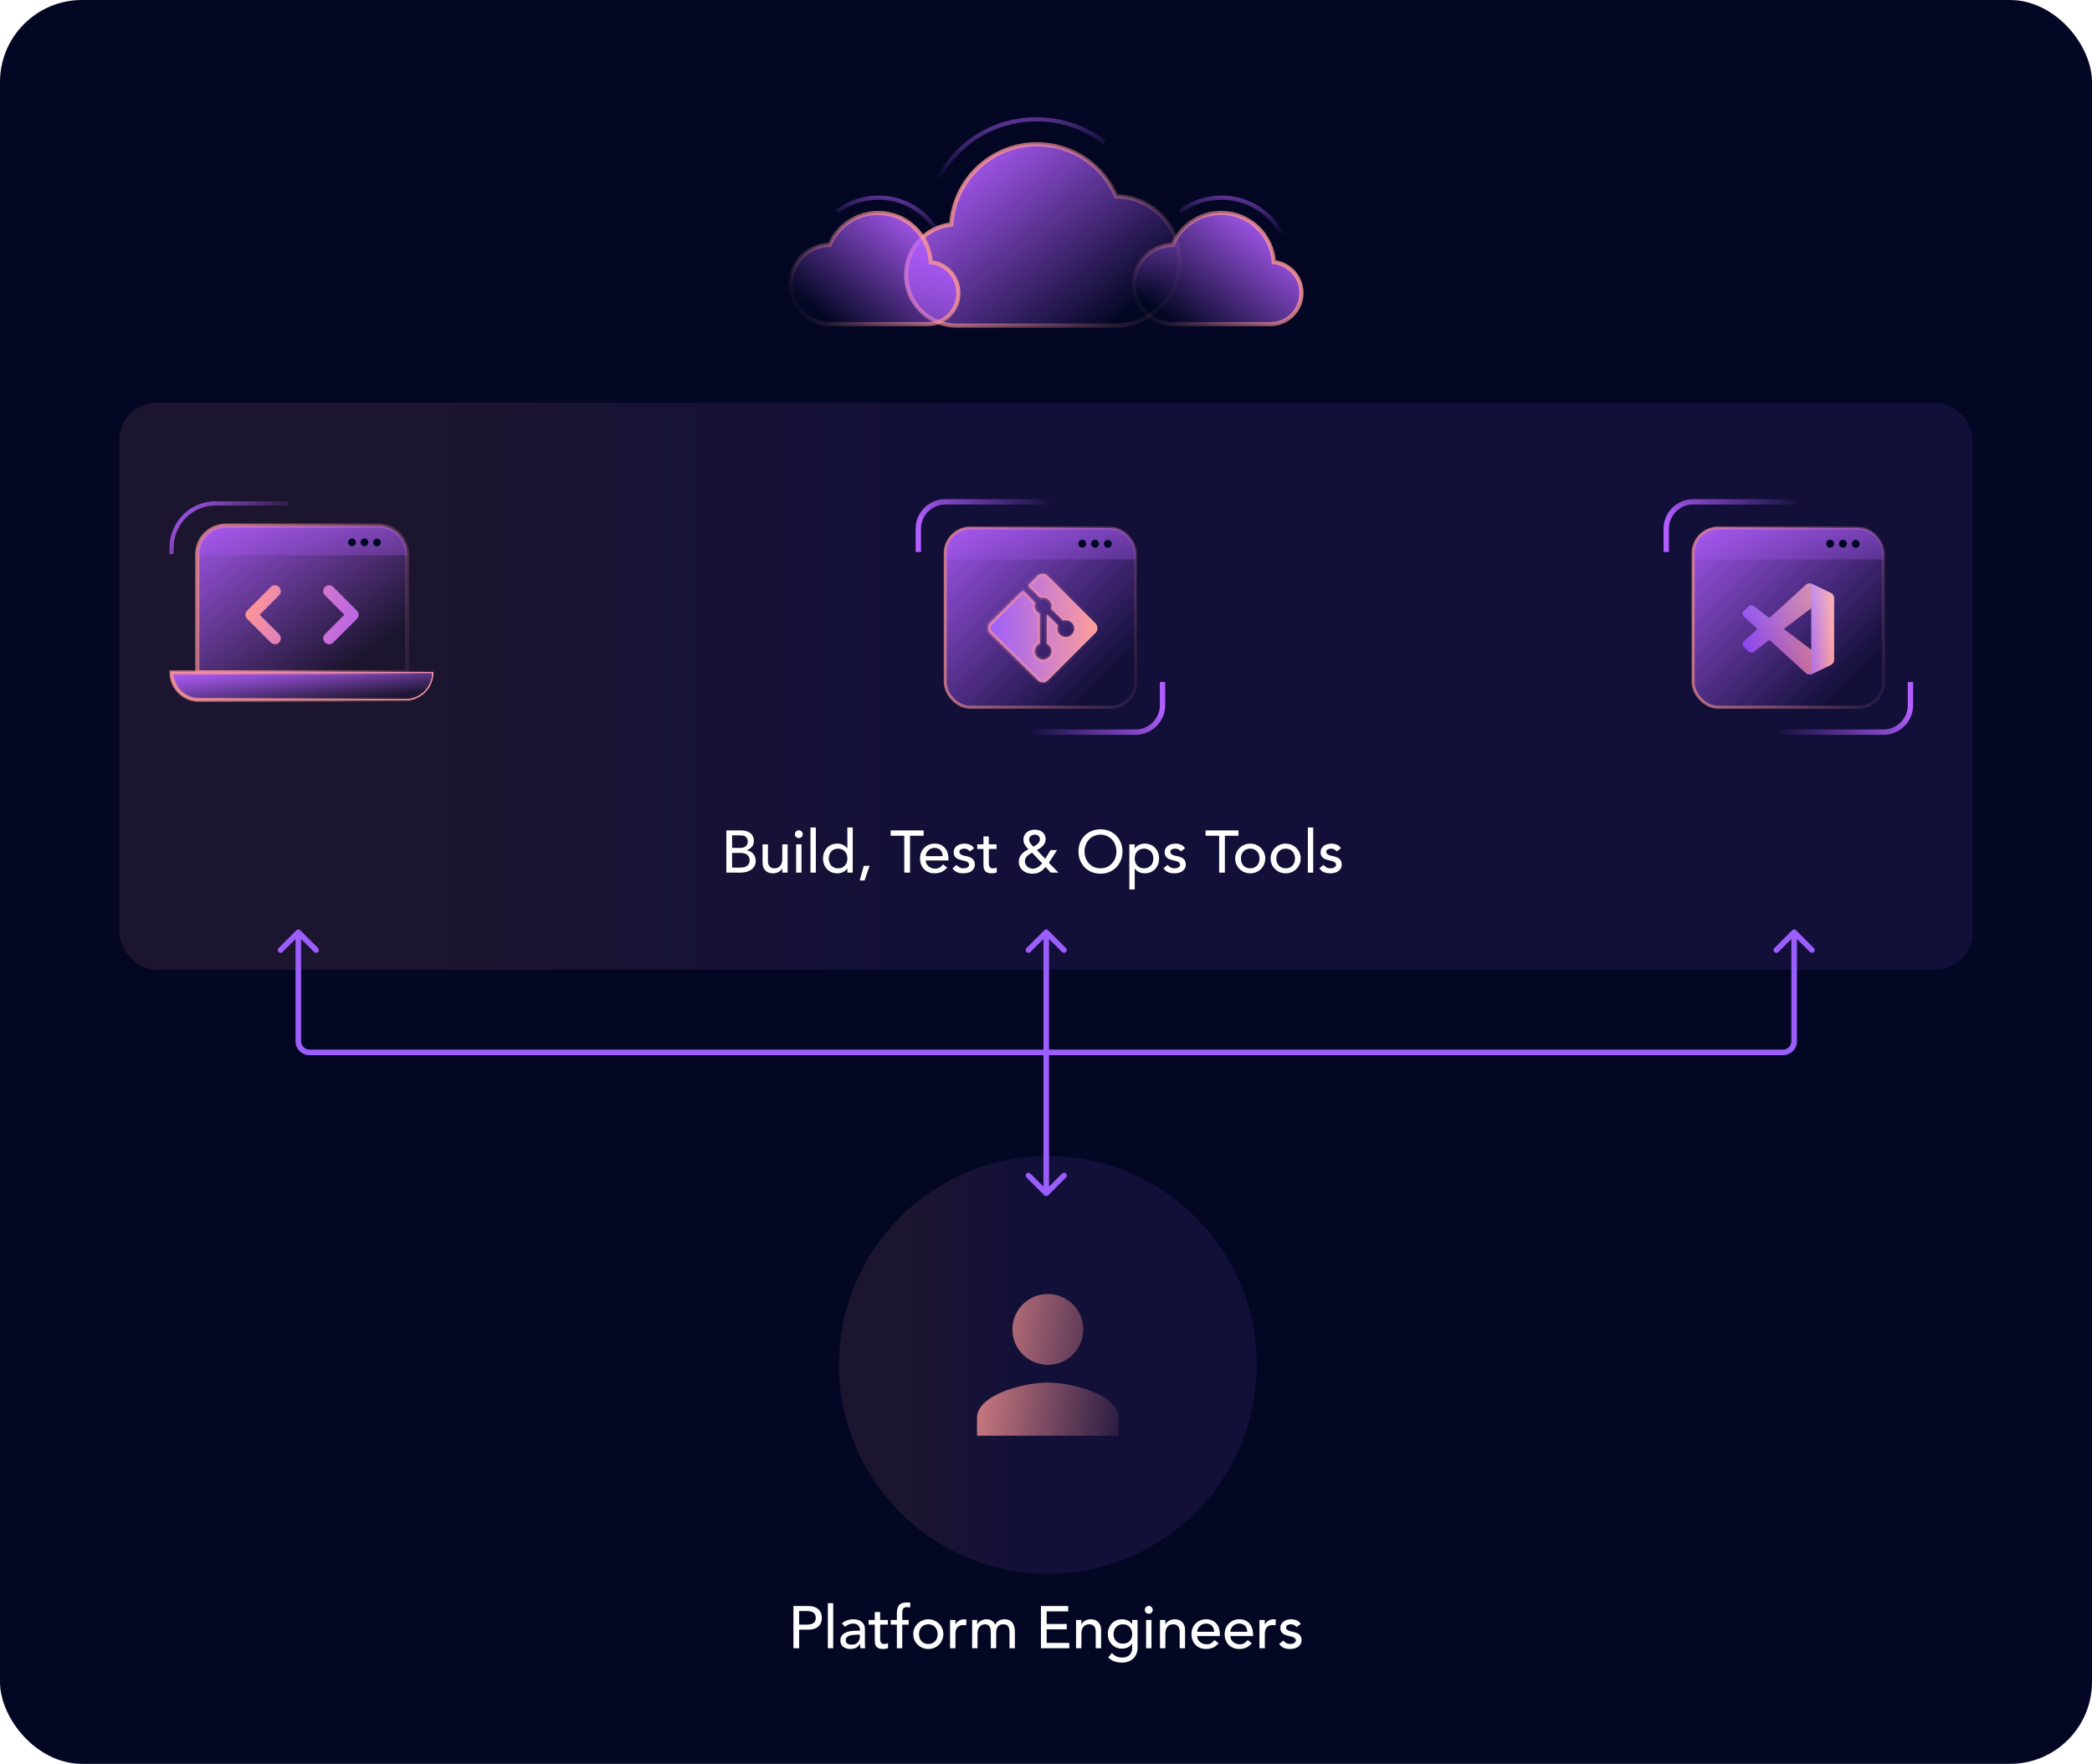
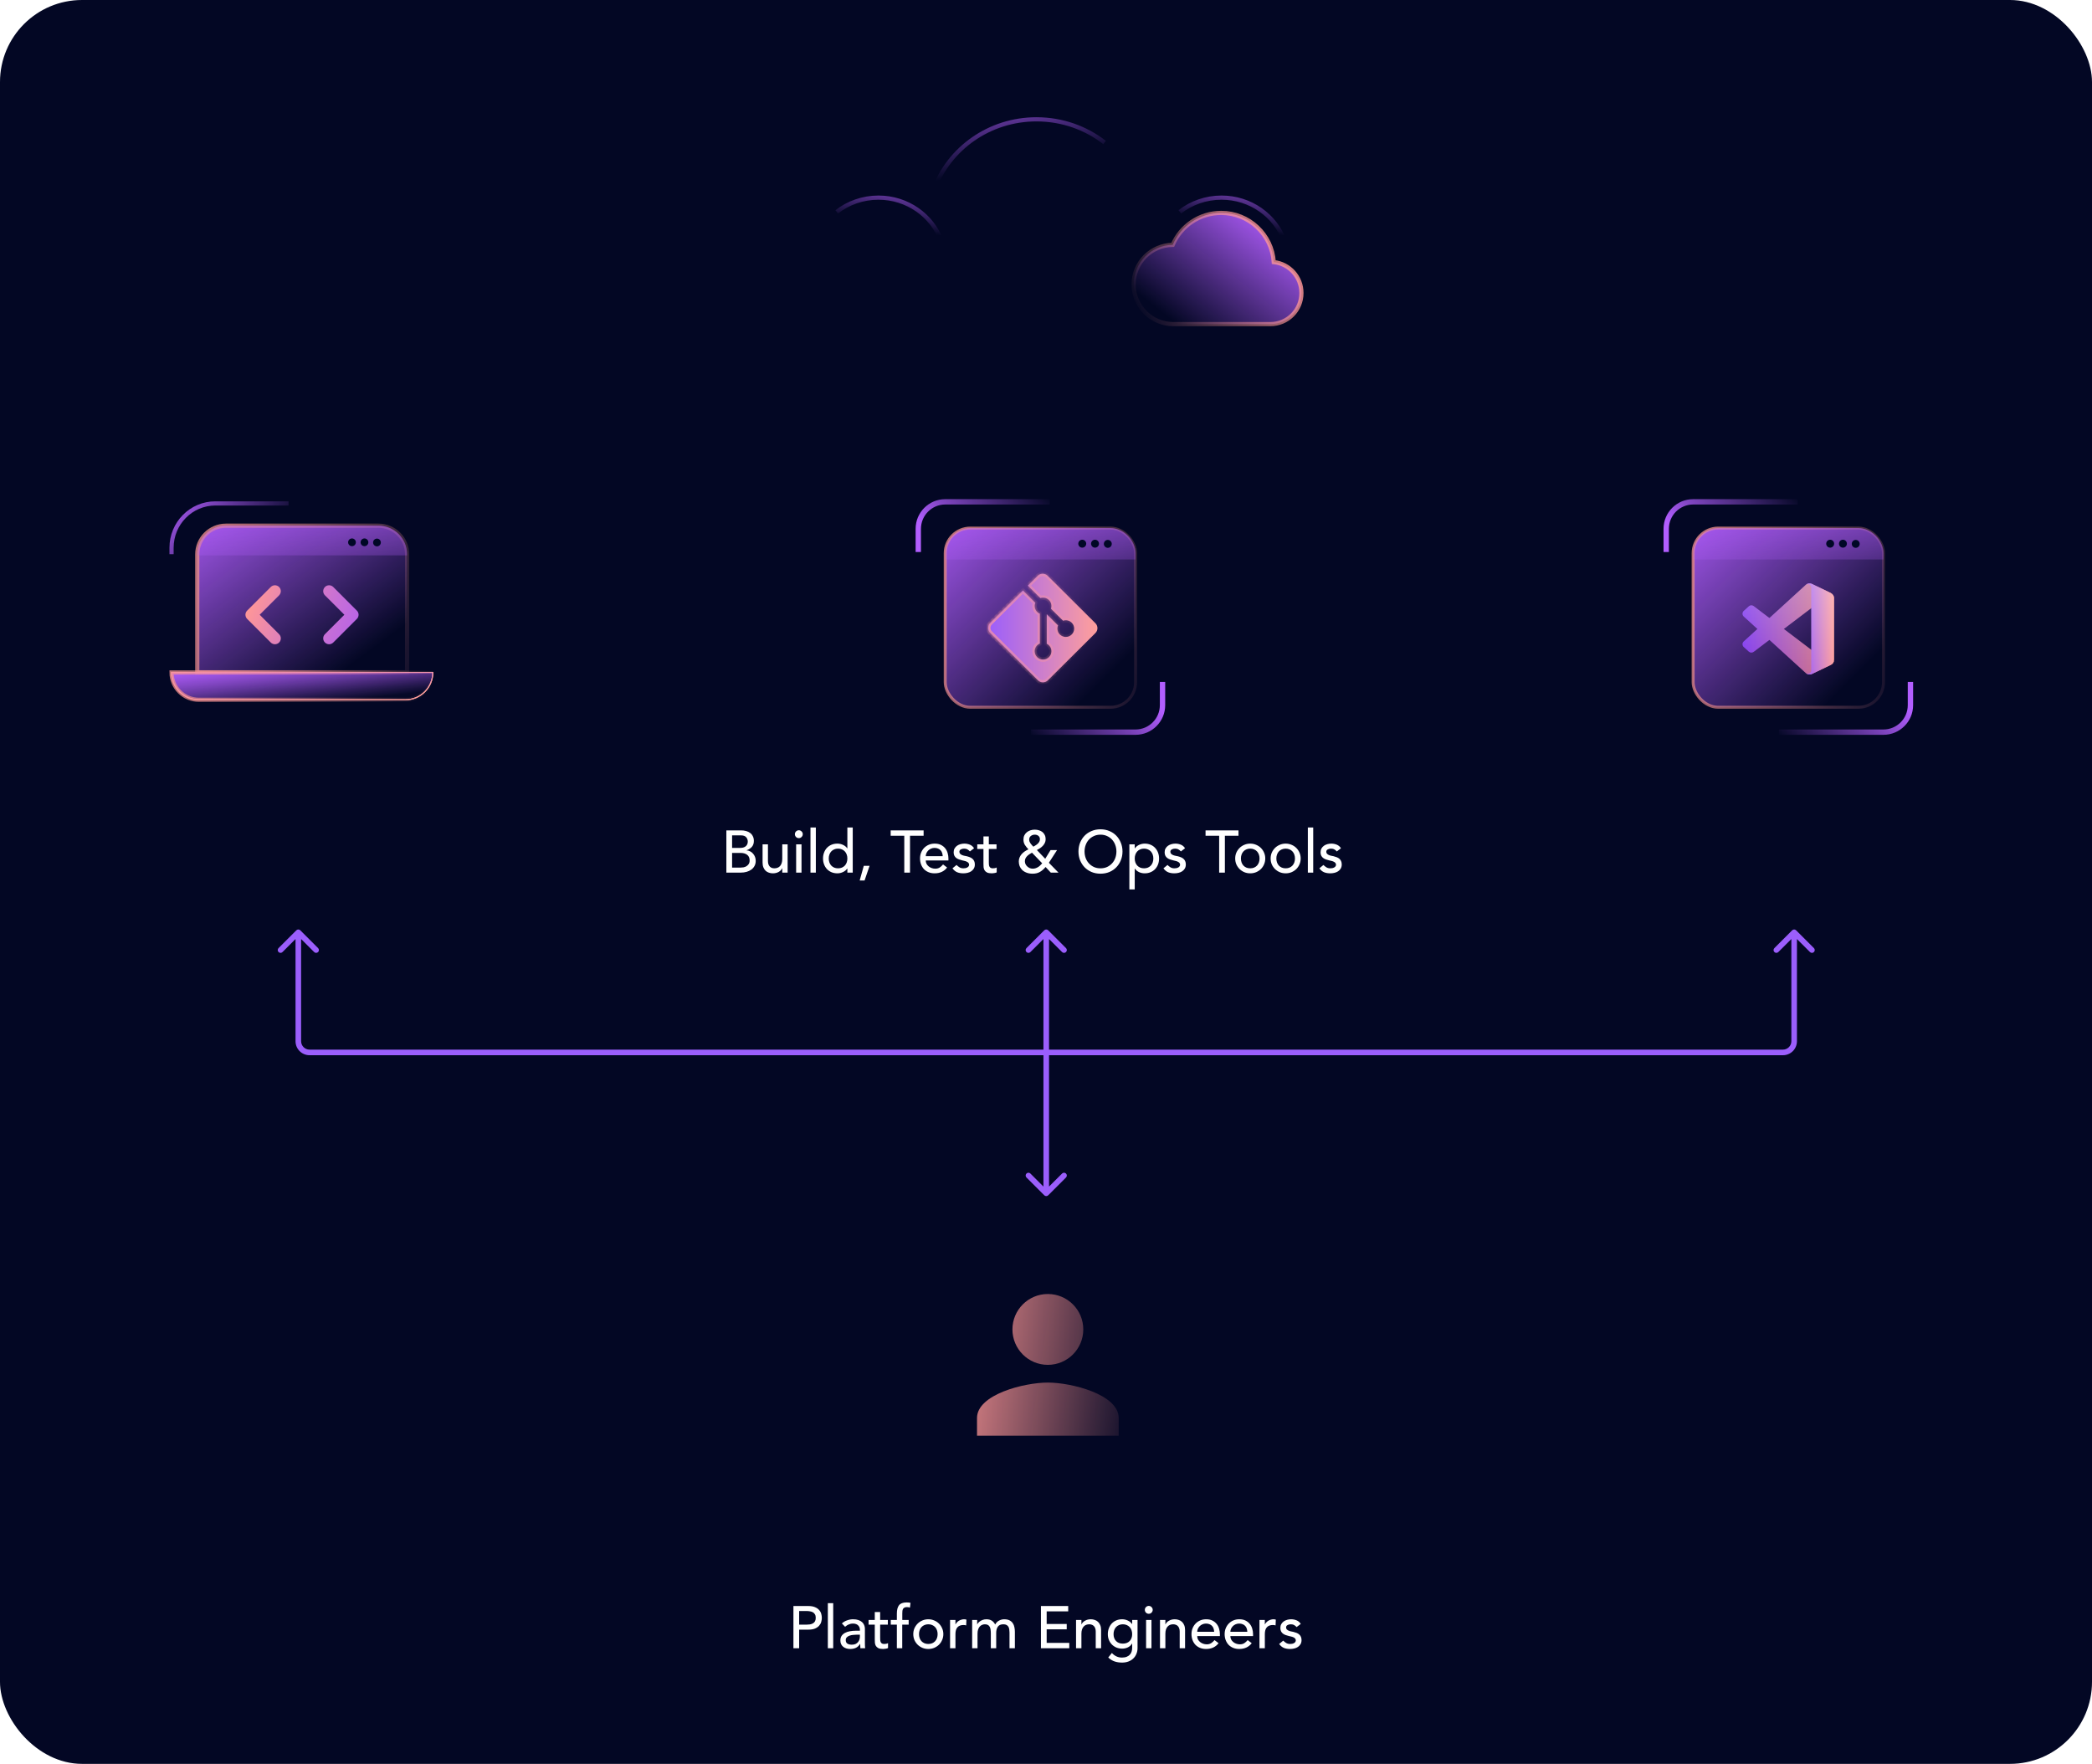
<svg xmlns="http://www.w3.org/2000/svg" width="561" height="473" viewBox="0 0 561 473" fill="none">
  <rect width="561" height="473" rx="22" fill="#030724" />
  <g opacity="0.9" filter="url(#filter0_b_159_70)">
-     <circle cx="281" cy="366" r="56" fill="url(#paint0_linear_159_70)" fill-opacity="0.11" />
-   </g>
+     </g>
  <path d="M281 366C286.249 366 290.5 361.749 290.5 356.5C290.5 351.251 286.249 347 281 347C275.751 347 271.5 351.251 271.5 356.5C271.5 361.749 275.751 366 281 366ZM281 370.75C274.659 370.75 262 373.932 262 380.25V385H300V380.25C300 373.932 287.341 370.75 281 370.75Z" fill="url(#paint1_linear_159_70)" />
  <g opacity="0.9" filter="url(#filter1_b_159_70)">
-     <rect x="32" y="108" width="497" height="152" rx="10" fill="url(#paint2_linear_159_70)" fill-opacity="0.11" />
-   </g>
+     </g>
  <path d="M194.785 222.672H198.721C199.211 222.672 199.665 222.731 200.081 222.848C200.507 222.965 200.87 223.141 201.169 223.376C201.478 223.6 201.718 223.893 201.889 224.256C202.07 224.608 202.161 225.024 202.161 225.504C202.161 226.155 201.979 226.688 201.617 227.104C201.254 227.509 200.785 227.808 200.209 228V228.032C200.55 228.053 200.87 228.144 201.169 228.304C201.467 228.453 201.723 228.656 201.937 228.912C202.161 229.157 202.337 229.445 202.465 229.776C202.593 230.107 202.657 230.464 202.657 230.848C202.657 231.36 202.55 231.813 202.337 232.208C202.134 232.592 201.851 232.917 201.489 233.184C201.126 233.451 200.705 233.653 200.225 233.792C199.745 233.931 199.227 234 198.673 234H194.785V222.672ZM196.321 227.376H198.417C198.705 227.376 198.977 227.349 199.233 227.296C199.489 227.232 199.713 227.131 199.905 226.992C200.097 226.853 200.246 226.677 200.353 226.464C200.47 226.251 200.529 225.989 200.529 225.68C200.529 225.232 200.385 224.843 200.097 224.512C199.809 224.181 199.355 224.016 198.737 224.016H196.321V227.376ZM196.321 232.656H198.577C198.811 232.656 199.067 232.635 199.345 232.592C199.633 232.539 199.899 232.443 200.145 232.304C200.39 232.155 200.598 231.957 200.769 231.712C200.939 231.467 201.025 231.141 201.025 230.736C201.025 230.064 200.806 229.563 200.369 229.232C199.931 228.891 199.339 228.72 198.593 228.72H196.321V232.656ZM211.215 234H209.775V232.832H209.743C209.561 233.237 209.247 233.568 208.799 233.824C208.351 234.069 207.833 234.192 207.247 234.192C206.873 234.192 206.521 234.133 206.191 234.016C205.86 233.909 205.567 233.739 205.311 233.504C205.065 233.269 204.868 232.971 204.719 232.608C204.569 232.235 204.495 231.797 204.495 231.296V226.416H205.935V230.896C205.935 231.248 205.983 231.552 206.079 231.808C206.175 232.053 206.303 232.256 206.463 232.416C206.623 232.565 206.804 232.677 207.007 232.752C207.22 232.816 207.439 232.848 207.663 232.848C207.961 232.848 208.239 232.8 208.495 232.704C208.751 232.608 208.975 232.459 209.167 232.256C209.359 232.043 209.508 231.776 209.615 231.456C209.721 231.136 209.775 230.757 209.775 230.32V226.416H211.215V234ZM213.497 226.416H214.937V234H213.497V226.416ZM213.161 223.696C213.161 223.408 213.263 223.163 213.465 222.96C213.679 222.747 213.929 222.64 214.217 222.64C214.505 222.64 214.751 222.747 214.953 222.96C215.167 223.163 215.273 223.408 215.273 223.696C215.273 223.984 215.167 224.235 214.953 224.448C214.751 224.651 214.505 224.752 214.217 224.752C213.929 224.752 213.679 224.651 213.465 224.448C213.263 224.235 213.161 223.984 213.161 223.696ZM217.341 221.904H218.781V234H217.341V221.904ZM228.673 234H227.233V232.912H227.201C226.924 233.317 226.54 233.632 226.049 233.856C225.569 234.08 225.073 234.192 224.561 234.192C223.974 234.192 223.441 234.091 222.961 233.888C222.492 233.685 222.086 233.403 221.745 233.04C221.414 232.677 221.158 232.256 220.977 231.776C220.796 231.296 220.705 230.773 220.705 230.208C220.705 229.643 220.796 229.12 220.977 228.64C221.158 228.149 221.414 227.728 221.745 227.376C222.086 227.013 222.492 226.731 222.961 226.528C223.441 226.325 223.974 226.224 224.561 226.224C225.105 226.224 225.617 226.341 226.097 226.576C226.577 226.8 226.945 227.109 227.201 227.504H227.233V221.904H228.673V234ZM224.737 232.848C225.121 232.848 225.468 232.784 225.777 232.656C226.086 232.517 226.348 232.336 226.561 232.112C226.774 231.877 226.94 231.6 227.057 231.28C227.174 230.949 227.233 230.592 227.233 230.208C227.233 229.824 227.174 229.472 227.057 229.152C226.94 228.821 226.774 228.544 226.561 228.32C226.348 228.085 226.086 227.904 225.777 227.776C225.468 227.637 225.121 227.568 224.737 227.568C224.353 227.568 224.006 227.637 223.697 227.776C223.388 227.904 223.126 228.085 222.913 228.32C222.7 228.544 222.534 228.821 222.417 229.152C222.3 229.472 222.241 229.824 222.241 230.208C222.241 230.592 222.3 230.949 222.417 231.28C222.534 231.6 222.7 231.877 222.913 232.112C223.126 232.336 223.388 232.517 223.697 232.656C224.006 232.784 224.353 232.848 224.737 232.848ZM231.846 236.112H230.534L231.638 232.176H233.19L231.846 236.112ZM242.496 224.112H238.848V222.672H247.68V224.112H244.032V234H242.496V224.112ZM248.255 230.736C248.255 231.067 248.324 231.371 248.463 231.648C248.612 231.915 248.804 232.144 249.039 232.336C249.273 232.528 249.545 232.677 249.855 232.784C250.164 232.891 250.484 232.944 250.815 232.944C251.263 232.944 251.652 232.843 251.983 232.64C252.313 232.427 252.617 232.149 252.895 231.808L253.983 232.64C253.183 233.675 252.063 234.192 250.623 234.192C250.025 234.192 249.481 234.091 248.991 233.888C248.511 233.685 248.1 233.408 247.759 233.056C247.428 232.693 247.172 232.272 246.991 231.792C246.809 231.301 246.719 230.773 246.719 230.208C246.719 229.643 246.815 229.12 247.007 228.64C247.209 228.149 247.481 227.728 247.823 227.376C248.175 227.013 248.591 226.731 249.071 226.528C249.551 226.325 250.073 226.224 250.639 226.224C251.311 226.224 251.876 226.341 252.335 226.576C252.804 226.811 253.188 227.12 253.487 227.504C253.785 227.877 253.999 228.304 254.127 228.784C254.265 229.253 254.335 229.733 254.335 230.224V230.736H248.255ZM252.799 229.584C252.788 229.264 252.735 228.971 252.639 228.704C252.553 228.437 252.42 228.208 252.239 228.016C252.057 227.813 251.828 227.659 251.551 227.552C251.284 227.435 250.969 227.376 250.607 227.376C250.255 227.376 249.929 227.445 249.631 227.584C249.343 227.712 249.097 227.883 248.895 228.096C248.692 228.309 248.532 228.549 248.415 228.816C248.308 229.072 248.255 229.328 248.255 229.584H252.799ZM260.089 228.32C259.919 228.107 259.705 227.931 259.449 227.792C259.204 227.643 258.9 227.568 258.537 227.568C258.196 227.568 257.897 227.643 257.641 227.792C257.396 227.931 257.273 228.139 257.273 228.416C257.273 228.64 257.343 228.821 257.481 228.96C257.631 229.099 257.801 229.211 257.993 229.296C258.196 229.381 258.409 229.445 258.633 229.488C258.857 229.531 259.049 229.568 259.209 229.6C259.519 229.675 259.807 229.765 260.073 229.872C260.351 229.979 260.585 230.117 260.777 230.288C260.98 230.459 261.135 230.667 261.241 230.912C261.359 231.157 261.417 231.456 261.417 231.808C261.417 232.235 261.327 232.603 261.145 232.912C260.964 233.211 260.729 233.456 260.441 233.648C260.153 233.84 259.823 233.979 259.449 234.064C259.087 234.149 258.719 234.192 258.345 234.192C257.716 234.192 257.161 234.096 256.681 233.904C256.212 233.712 255.791 233.36 255.417 232.848L256.505 231.952C256.74 232.187 257.001 232.395 257.289 232.576C257.577 232.757 257.929 232.848 258.345 232.848C258.527 232.848 258.708 232.832 258.889 232.8C259.081 232.757 259.247 232.699 259.385 232.624C259.535 232.539 259.652 232.437 259.737 232.32C259.833 232.192 259.881 232.048 259.881 231.888C259.881 231.675 259.812 231.499 259.673 231.36C259.545 231.221 259.385 231.115 259.193 231.04C259.012 230.955 258.815 230.891 258.601 230.848C258.399 230.795 258.217 230.752 258.057 230.72C257.748 230.645 257.455 230.56 257.177 230.464C256.9 230.368 256.655 230.24 256.441 230.08C256.228 229.92 256.057 229.717 255.929 229.472C255.801 229.227 255.737 228.923 255.737 228.56C255.737 228.165 255.817 227.824 255.977 227.536C256.148 227.237 256.367 226.992 256.633 226.8C256.911 226.608 257.22 226.464 257.561 226.368C257.913 226.272 258.265 226.224 258.617 226.224C259.129 226.224 259.62 226.32 260.089 226.512C260.559 226.704 260.932 227.024 261.209 227.472L260.089 228.32ZM267.231 227.664H265.167V231.104C265.167 231.317 265.172 231.531 265.183 231.744C265.193 231.947 265.231 232.133 265.295 232.304C265.369 232.464 265.476 232.597 265.615 232.704C265.764 232.8 265.977 232.848 266.255 232.848C266.425 232.848 266.601 232.832 266.783 232.8C266.964 232.768 267.129 232.709 267.279 232.624V233.936C267.108 234.032 266.884 234.096 266.607 234.128C266.34 234.171 266.132 234.192 265.983 234.192C265.428 234.192 264.996 234.117 264.687 233.968C264.388 233.808 264.164 233.605 264.015 233.36C263.876 233.115 263.791 232.843 263.759 232.544C263.737 232.235 263.727 231.925 263.727 231.616V227.664H262.063V226.416H263.727V224.288H265.167V226.416H267.231V227.664ZM283.846 234H281.782L280.39 232.496C279.91 233.072 279.398 233.515 278.854 233.824C278.32 234.133 277.675 234.288 276.918 234.288C276.278 234.288 275.723 234.192 275.254 234C274.784 233.819 274.395 233.573 274.086 233.264C273.787 232.955 273.563 232.608 273.414 232.224C273.275 231.829 273.206 231.424 273.206 231.008C273.206 230.613 273.275 230.256 273.414 229.936C273.552 229.605 273.739 229.307 273.974 229.04C274.208 228.773 274.48 228.533 274.79 228.32C275.11 228.107 275.44 227.92 275.782 227.76C275.419 227.376 275.104 226.981 274.838 226.576C274.582 226.171 274.454 225.691 274.454 225.136C274.454 224.709 274.534 224.331 274.694 224C274.864 223.669 275.088 223.392 275.366 223.168C275.643 222.944 275.963 222.773 276.326 222.656C276.688 222.539 277.072 222.48 277.478 222.48C277.872 222.48 278.246 222.533 278.598 222.64C278.96 222.747 279.275 222.907 279.542 223.12C279.808 223.333 280.016 223.6 280.166 223.92C280.326 224.24 280.406 224.613 280.406 225.04C280.406 225.392 280.336 225.717 280.198 226.016C280.059 226.304 279.878 226.571 279.654 226.816C279.43 227.051 279.179 227.264 278.902 227.456C278.624 227.637 278.342 227.803 278.054 227.952L280.294 230.288L281.718 227.968H283.462L281.27 231.36L283.846 234ZM278.87 225.04C278.87 224.667 278.742 224.373 278.486 224.16C278.23 223.936 277.899 223.824 277.494 223.824C277.088 223.824 276.736 223.941 276.438 224.176C276.139 224.4 275.99 224.725 275.99 225.152C275.99 225.344 276.022 225.525 276.086 225.696C276.16 225.867 276.251 226.032 276.358 226.192C276.475 226.352 276.598 226.501 276.726 226.64C276.854 226.779 276.982 226.912 277.11 227.04C277.302 226.933 277.499 226.816 277.702 226.688C277.915 226.56 278.107 226.416 278.278 226.256C278.448 226.096 278.587 225.92 278.694 225.728C278.811 225.525 278.87 225.296 278.87 225.04ZM276.742 228.656C276.518 228.784 276.288 228.923 276.054 229.072C275.83 229.221 275.627 229.387 275.446 229.568C275.264 229.749 275.115 229.957 274.998 230.192C274.891 230.416 274.838 230.672 274.838 230.96C274.838 231.237 274.896 231.499 275.014 231.744C275.131 231.979 275.291 232.187 275.494 232.368C275.696 232.549 275.92 232.693 276.166 232.8C276.422 232.896 276.688 232.944 276.966 232.944C277.243 232.944 277.499 232.901 277.734 232.816C277.979 232.731 278.203 232.624 278.406 232.496C278.619 232.357 278.811 232.203 278.982 232.032C279.163 231.861 279.328 231.685 279.478 231.504L276.742 228.656ZM295.11 234.288C294.246 234.288 293.451 234.139 292.726 233.84C292 233.531 291.376 233.109 290.854 232.576C290.342 232.043 289.936 231.413 289.638 230.688C289.35 229.963 289.206 229.179 289.206 228.336C289.206 227.493 289.35 226.709 289.638 225.984C289.936 225.259 290.342 224.629 290.854 224.096C291.376 223.563 292 223.147 292.726 222.848C293.451 222.539 294.246 222.384 295.11 222.384C295.974 222.384 296.768 222.539 297.494 222.848C298.219 223.147 298.838 223.563 299.35 224.096C299.872 224.629 300.278 225.259 300.566 225.984C300.864 226.709 301.014 227.493 301.014 228.336C301.014 229.179 300.864 229.963 300.566 230.688C300.278 231.413 299.872 232.043 299.35 232.576C298.838 233.109 298.219 233.531 297.494 233.84C296.768 234.139 295.974 234.288 295.11 234.288ZM295.11 232.848C295.76 232.848 296.347 232.731 296.87 232.496C297.392 232.251 297.84 231.925 298.214 231.52C298.587 231.115 298.875 230.64 299.078 230.096C299.28 229.541 299.382 228.955 299.382 228.336C299.382 227.717 299.28 227.136 299.078 226.592C298.875 226.037 298.587 225.557 298.214 225.152C297.84 224.747 297.392 224.427 296.87 224.192C296.347 223.947 295.76 223.824 295.11 223.824C294.459 223.824 293.872 223.947 293.35 224.192C292.827 224.427 292.379 224.747 292.006 225.152C291.632 225.557 291.344 226.037 291.142 226.592C290.939 227.136 290.838 227.717 290.838 228.336C290.838 228.955 290.939 229.541 291.142 230.096C291.344 230.64 291.632 231.115 292.006 231.52C292.379 231.925 292.827 232.251 293.35 232.496C293.872 232.731 294.459 232.848 295.11 232.848ZM302.854 226.416H304.294V227.504H304.326C304.603 227.099 304.982 226.784 305.462 226.56C305.953 226.336 306.454 226.224 306.966 226.224C307.553 226.224 308.081 226.325 308.55 226.528C309.03 226.731 309.435 227.013 309.766 227.376C310.107 227.739 310.369 228.165 310.55 228.656C310.731 229.136 310.822 229.653 310.822 230.208C310.822 230.773 310.731 231.301 310.55 231.792C310.369 232.272 310.107 232.693 309.766 233.056C309.435 233.408 309.03 233.685 308.55 233.888C308.081 234.091 307.553 234.192 306.966 234.192C306.422 234.192 305.91 234.08 305.43 233.856C304.95 233.621 304.582 233.307 304.326 232.912H304.294V238.512H302.854V226.416ZM306.79 227.568C306.406 227.568 306.059 227.637 305.75 227.776C305.441 227.904 305.179 228.085 304.966 228.32C304.753 228.544 304.587 228.821 304.47 229.152C304.353 229.472 304.294 229.824 304.294 230.208C304.294 230.592 304.353 230.949 304.47 231.28C304.587 231.6 304.753 231.877 304.966 232.112C305.179 232.336 305.441 232.517 305.75 232.656C306.059 232.784 306.406 232.848 306.79 232.848C307.174 232.848 307.521 232.784 307.83 232.656C308.139 232.517 308.401 232.336 308.614 232.112C308.827 231.877 308.993 231.6 309.11 231.28C309.227 230.949 309.286 230.592 309.286 230.208C309.286 229.824 309.227 229.472 309.11 229.152C308.993 228.821 308.827 228.544 308.614 228.32C308.401 228.085 308.139 227.904 307.83 227.776C307.521 227.637 307.174 227.568 306.79 227.568ZM316.667 228.32C316.497 228.107 316.283 227.931 316.027 227.792C315.782 227.643 315.478 227.568 315.115 227.568C314.774 227.568 314.475 227.643 314.219 227.792C313.974 227.931 313.851 228.139 313.851 228.416C313.851 228.64 313.921 228.821 314.059 228.96C314.209 229.099 314.379 229.211 314.571 229.296C314.774 229.381 314.987 229.445 315.211 229.488C315.435 229.531 315.627 229.568 315.787 229.6C316.097 229.675 316.385 229.765 316.651 229.872C316.929 229.979 317.163 230.117 317.355 230.288C317.558 230.459 317.713 230.667 317.819 230.912C317.937 231.157 317.995 231.456 317.995 231.808C317.995 232.235 317.905 232.603 317.723 232.912C317.542 233.211 317.307 233.456 317.019 233.648C316.731 233.84 316.401 233.979 316.027 234.064C315.665 234.149 315.297 234.192 314.923 234.192C314.294 234.192 313.739 234.096 313.259 233.904C312.79 233.712 312.369 233.36 311.995 232.848L313.083 231.952C313.318 232.187 313.579 232.395 313.867 232.576C314.155 232.757 314.507 232.848 314.923 232.848C315.105 232.848 315.286 232.832 315.467 232.8C315.659 232.757 315.825 232.699 315.963 232.624C316.113 232.539 316.23 232.437 316.315 232.32C316.411 232.192 316.459 232.048 316.459 231.888C316.459 231.675 316.39 231.499 316.251 231.36C316.123 231.221 315.963 231.115 315.771 231.04C315.59 230.955 315.393 230.891 315.179 230.848C314.977 230.795 314.795 230.752 314.635 230.72C314.326 230.645 314.033 230.56 313.755 230.464C313.478 230.368 313.233 230.24 313.019 230.08C312.806 229.92 312.635 229.717 312.507 229.472C312.379 229.227 312.315 228.923 312.315 228.56C312.315 228.165 312.395 227.824 312.555 227.536C312.726 227.237 312.945 226.992 313.211 226.8C313.489 226.608 313.798 226.464 314.139 226.368C314.491 226.272 314.843 226.224 315.195 226.224C315.707 226.224 316.198 226.32 316.667 226.512C317.137 226.704 317.51 227.024 317.787 227.472L316.667 228.32ZM326.934 224.112H323.286V222.672H332.118V224.112H328.47V234H326.934V224.112ZM332.772 230.208C332.772 230.592 332.831 230.949 332.948 231.28C333.065 231.6 333.231 231.877 333.444 232.112C333.657 232.336 333.919 232.517 334.228 232.656C334.537 232.784 334.884 232.848 335.268 232.848C335.652 232.848 335.999 232.784 336.308 232.656C336.617 232.517 336.879 232.336 337.092 232.112C337.305 231.877 337.471 231.6 337.588 231.28C337.705 230.949 337.764 230.592 337.764 230.208C337.764 229.824 337.705 229.472 337.588 229.152C337.471 228.821 337.305 228.544 337.092 228.32C336.879 228.085 336.617 227.904 336.308 227.776C335.999 227.637 335.652 227.568 335.268 227.568C334.884 227.568 334.537 227.637 334.228 227.776C333.919 227.904 333.657 228.085 333.444 228.32C333.231 228.544 333.065 228.821 332.948 229.152C332.831 229.472 332.772 229.824 332.772 230.208ZM331.236 230.208C331.236 229.653 331.337 229.136 331.54 228.656C331.753 228.176 332.041 227.755 332.404 227.392C332.767 227.029 333.193 226.747 333.684 226.544C334.175 226.331 334.703 226.224 335.268 226.224C335.833 226.224 336.361 226.331 336.852 226.544C337.343 226.747 337.769 227.029 338.132 227.392C338.495 227.755 338.777 228.176 338.98 228.656C339.193 229.136 339.3 229.653 339.3 230.208C339.3 230.763 339.193 231.285 338.98 231.776C338.777 232.256 338.495 232.677 338.132 233.04C337.769 233.392 337.343 233.675 336.852 233.888C336.361 234.091 335.833 234.192 335.268 234.192C334.703 234.192 334.175 234.091 333.684 233.888C333.193 233.675 332.767 233.392 332.404 233.04C332.041 232.677 331.753 232.256 331.54 231.776C331.337 231.285 331.236 230.763 331.236 230.208ZM342.272 230.208C342.272 230.592 342.331 230.949 342.448 231.28C342.565 231.6 342.731 231.877 342.944 232.112C343.157 232.336 343.419 232.517 343.728 232.656C344.037 232.784 344.384 232.848 344.768 232.848C345.152 232.848 345.499 232.784 345.808 232.656C346.117 232.517 346.379 232.336 346.592 232.112C346.805 231.877 346.971 231.6 347.088 231.28C347.205 230.949 347.264 230.592 347.264 230.208C347.264 229.824 347.205 229.472 347.088 229.152C346.971 228.821 346.805 228.544 346.592 228.32C346.379 228.085 346.117 227.904 345.808 227.776C345.499 227.637 345.152 227.568 344.768 227.568C344.384 227.568 344.037 227.637 343.728 227.776C343.419 227.904 343.157 228.085 342.944 228.32C342.731 228.544 342.565 228.821 342.448 229.152C342.331 229.472 342.272 229.824 342.272 230.208ZM340.736 230.208C340.736 229.653 340.837 229.136 341.04 228.656C341.253 228.176 341.541 227.755 341.904 227.392C342.267 227.029 342.693 226.747 343.184 226.544C343.675 226.331 344.203 226.224 344.768 226.224C345.333 226.224 345.861 226.331 346.352 226.544C346.843 226.747 347.269 227.029 347.632 227.392C347.995 227.755 348.277 228.176 348.48 228.656C348.693 229.136 348.8 229.653 348.8 230.208C348.8 230.763 348.693 231.285 348.48 231.776C348.277 232.256 347.995 232.677 347.632 233.04C347.269 233.392 346.843 233.675 346.352 233.888C345.861 234.091 345.333 234.192 344.768 234.192C344.203 234.192 343.675 234.091 343.184 233.888C342.693 233.675 342.267 233.392 341.904 233.04C341.541 232.677 341.253 232.256 341.04 231.776C340.837 231.285 340.736 230.763 340.736 230.208ZM350.716 221.904H352.156V234H350.716V221.904ZM358.48 228.32C358.309 228.107 358.096 227.931 357.84 227.792C357.595 227.643 357.291 227.568 356.928 227.568C356.587 227.568 356.288 227.643 356.032 227.792C355.787 227.931 355.664 228.139 355.664 228.416C355.664 228.64 355.733 228.821 355.872 228.96C356.021 229.099 356.192 229.211 356.384 229.296C356.587 229.381 356.8 229.445 357.024 229.488C357.248 229.531 357.44 229.568 357.6 229.6C357.909 229.675 358.197 229.765 358.464 229.872C358.741 229.979 358.976 230.117 359.168 230.288C359.371 230.459 359.525 230.667 359.632 230.912C359.749 231.157 359.808 231.456 359.808 231.808C359.808 232.235 359.717 232.603 359.536 232.912C359.355 233.211 359.12 233.456 358.832 233.648C358.544 233.84 358.213 233.979 357.84 234.064C357.477 234.149 357.109 234.192 356.736 234.192C356.107 234.192 355.552 234.096 355.072 233.904C354.603 233.712 354.181 233.36 353.808 232.848L354.896 231.952C355.131 232.187 355.392 232.395 355.68 232.576C355.968 232.757 356.32 232.848 356.736 232.848C356.917 232.848 357.099 232.832 357.28 232.8C357.472 232.757 357.637 232.699 357.776 232.624C357.925 232.539 358.043 232.437 358.128 232.32C358.224 232.192 358.272 232.048 358.272 231.888C358.272 231.675 358.203 231.499 358.064 231.36C357.936 231.221 357.776 231.115 357.584 231.04C357.403 230.955 357.205 230.891 356.992 230.848C356.789 230.795 356.608 230.752 356.448 230.72C356.139 230.645 355.845 230.56 355.568 230.464C355.291 230.368 355.045 230.24 354.832 230.08C354.619 229.92 354.448 229.717 354.32 229.472C354.192 229.227 354.128 228.923 354.128 228.56C354.128 228.165 354.208 227.824 354.368 227.536C354.539 227.237 354.757 226.992 355.024 226.8C355.301 226.608 355.611 226.464 355.952 226.368C356.304 226.272 356.656 226.224 357.008 226.224C357.52 226.224 358.011 226.32 358.48 226.512C358.949 226.704 359.323 227.024 359.6 227.472L358.48 228.32Z" fill="white" />
  <path d="M108.725 187.654H53.337C49.286 187.654 46.001 184.368 46.001 180.317H116.061C116.061 184.368 112.776 187.654 108.725 187.654Z" fill="url(#paint3_linear_159_70)" />
  <path d="M108.725 187.654H53.337C49.286 187.654 46.001 184.368 46.001 180.317H116.061C116.061 184.368 112.776 187.654 108.725 187.654Z" stroke="#F09496" stroke-width="0.287" stroke-linecap="round" stroke-linejoin="round" />
  <path d="M108.724 187.654H53.336C49.285 187.654 46 184.368 46 180.317H116.061C116.061 184.368 112.775 187.654 108.724 187.654Z" stroke="#FE9F9B" stroke-width="0.287" stroke-linecap="round" stroke-linejoin="round" />
  <g opacity="0.9" filter="url(#filter2_b_159_70)">
    <path d="M109.17 180.294H52.9V148.649C52.9 144.407 56.351 140.969 60.61 140.969H101.462C105.719 140.969 109.172 144.407 109.172 148.649V180.294H109.17Z" fill="url(#paint4_linear_159_70)" />
    <path d="M109.17 180.294H52.9V148.649C52.9 144.407 56.351 140.969 60.61 140.969H101.462C105.719 140.969 109.172 144.407 109.172 148.649V180.294H109.17Z" stroke="url(#paint5_linear_159_70)" stroke-opacity="0.8" stroke-width="1.124" stroke-miterlimit="10" />
  </g>
  <g opacity="0.9" filter="url(#filter3_b_159_70)">
    <path d="M108.724 187.654H53.336C49.285 187.654 46 184.368 46 180.317H116.061C116.061 184.368 112.775 187.654 108.724 187.654Z" fill="url(#paint6_linear_159_70)" />
    <path d="M108.724 187.654H53.336C49.285 187.654 46 184.368 46 180.317H116.061C116.061 184.368 112.775 187.654 108.724 187.654Z" stroke="url(#paint7_linear_159_70)" stroke-opacity="0.8" stroke-width="1.124" stroke-miterlimit="10" />
  </g>
  <path d="M109.169 148.929V148.676C109.169 144.419 105.718 140.967 101.459 140.967H60.607C56.35 140.967 52.898 144.417 52.898 148.676V148.929H109.169Z" fill="url(#paint8_linear_159_70)" />
  <path d="M73.727 172.76C73.323 172.76 72.918 172.605 72.61 172.297L66.282 165.969C65.666 165.353 65.666 164.352 66.282 163.736L72.61 157.408C73.226 156.792 74.227 156.792 74.844 157.408C75.46 158.024 75.46 159.025 74.844 159.642L69.633 164.852L74.844 170.063C75.46 170.679 75.46 171.68 74.844 172.297C74.535 172.605 74.131 172.76 73.727 172.76Z" fill="url(#paint9_linear_159_70)" />
  <path d="M88.252 172.76C87.847 172.76 87.443 172.605 87.135 172.297C86.519 171.68 86.519 170.679 87.135 170.063L92.346 164.852L87.135 159.642C86.519 159.025 86.519 158.024 87.135 157.408C87.751 156.792 88.752 156.792 89.369 157.408L95.696 163.736C96.312 164.352 96.312 165.353 95.696 165.969L89.369 172.297C89.06 172.605 88.656 172.76 88.252 172.76Z" fill="url(#paint10_linear_159_70)" />
  <path d="M94.39 146.464C94.963 146.464 95.428 145.999 95.428 145.426C95.428 144.853 94.963 144.388 94.39 144.388C93.816 144.388 93.352 144.853 93.352 145.426C93.352 145.999 93.816 146.464 94.39 146.464Z" fill="#000826" />
  <path d="M97.738 146.464C98.311 146.464 98.776 145.999 98.776 145.426C98.776 144.853 98.311 144.388 97.738 144.388C97.165 144.388 96.7 144.853 96.7 145.426C96.7 145.999 97.165 146.464 97.738 146.464Z" fill="#000826" />
  <path d="M101.09 146.512C101.663 146.512 102.128 146.047 102.128 145.473C102.128 144.9 101.663 144.435 101.09 144.435C100.516 144.435 100.051 144.9 100.051 145.473C100.051 146.047 100.516 146.512 101.09 146.512Z" fill="#000826" />
  <path d="M46.004 148.609V146.884C46.004 140.321 51.264 135 57.752 135H77.385" stroke="url(#paint11_linear_159_70)" stroke-width="1.124" />
  <path d="M281.094 320.53C280.801 320.823 280.327 320.823 280.034 320.53L275.261 315.757C274.968 315.464 274.968 314.99 275.261 314.697C275.554 314.404 276.028 314.404 276.321 314.697L280.564 318.939L284.807 314.697C285.099 314.404 285.574 314.404 285.867 314.697C286.16 314.99 286.16 315.464 285.867 315.757L281.094 320.53ZM79.47 249.47C79.763 249.177 80.237 249.177 80.53 249.47L85.303 254.243C85.596 254.536 85.596 255.01 85.303 255.303C85.01 255.596 84.535 255.596 84.243 255.303L80 251.061L75.757 255.303C75.465 255.596 74.99 255.596 74.697 255.303C74.404 255.01 74.404 254.536 74.697 254.243L79.47 249.47ZM480.598 249.47C480.89 249.177 481.365 249.177 481.658 249.47L486.431 254.243C486.724 254.536 486.724 255.01 486.431 255.303C486.138 255.596 485.663 255.596 485.371 255.303L481.128 251.061L476.885 255.303C476.592 255.596 476.118 255.596 475.825 255.303C475.532 255.01 475.532 254.536 475.825 254.243L480.598 249.47ZM280.034 249.47C280.327 249.177 280.801 249.177 281.094 249.47L285.867 254.243C286.16 254.536 286.16 255.01 285.867 255.303C285.574 255.596 285.099 255.596 284.807 255.303L280.564 251.061L276.321 255.303C276.028 255.596 275.554 255.596 275.261 255.303C274.968 255.01 274.968 254.536 275.261 254.243L280.034 249.47ZM279.814 320V282.217H281.314V320H279.814ZM80.75 250V279.217H79.25V250H80.75ZM280.564 281.467H478.128V282.967H280.564V281.467ZM481.878 250V279.217H480.378V250H481.878ZM280.564 282.967H83V281.467H280.564V282.967ZM279.814 282.217V250H281.314V282.217H279.814ZM478.128 281.467C479.371 281.467 480.378 280.459 480.378 279.217H481.878C481.878 281.288 480.199 282.967 478.128 282.967V281.467ZM80.75 279.217C80.75 280.459 81.757 281.467 83 281.467V282.967C80.929 282.967 79.25 281.288 79.25 279.217H80.75Z" fill="#9B5EFC" />
  <g opacity="0.9" filter="url(#filter4_b_159_70)">
    <rect x="253.474" y="141.612" width="51.051" height="48.048" rx="6.717" fill="url(#paint12_linear_159_70)" />
    <rect x="253.474" y="141.612" width="51.051" height="48.048" rx="6.717" stroke="url(#paint13_linear_159_70)" stroke-opacity="0.8" stroke-width="0.79" stroke-miterlimit="10" />
  </g>
  <path d="M304.525 150.031V148.606C304.525 144.744 301.395 141.612 297.531 141.612H260.468C256.606 141.612 253.474 144.742 253.474 148.606V150.031H304.525Z" fill="url(#paint14_linear_159_70)" />
  <path d="M290.221 146.859C290.808 146.859 291.284 146.384 291.284 145.797C291.284 145.21 290.808 144.735 290.221 144.735C289.635 144.735 289.159 145.21 289.159 145.797C289.159 146.384 289.635 146.859 290.221 146.859Z" fill="#000826" />
  <path d="M293.647 146.859C294.234 146.859 294.709 146.384 294.709 145.797C294.709 145.21 294.234 144.735 293.647 144.735C293.061 144.735 292.585 145.21 292.585 145.797C292.585 146.384 293.061 146.859 293.647 146.859Z" fill="#000826" />
  <path d="M297.076 146.908C297.662 146.908 298.138 146.432 298.138 145.845C298.138 145.259 297.662 144.783 297.076 144.783C296.489 144.783 296.014 145.259 296.014 145.845C296.014 146.432 296.489 146.908 297.076 146.908Z" fill="#000826" />
  <path d="M281.52 134.567H253.493C249.495 134.567 246.253 137.809 246.253 141.807V148.027" stroke="url(#paint15_linear_159_70)" stroke-width="1.434" />
  <path d="M276.481 196.333H304.508C308.506 196.333 311.748 193.092 311.748 189.094V182.874" stroke="url(#paint16_linear_159_70)" stroke-width="1.434" />
  <mask id="path-26-inside-1_159_70" fill="white">
    <path d="M293.743 167.115L280.945 154.398C280.209 153.666 279.014 153.666 278.276 154.398L275.619 157.04L278.99 160.389C279.773 160.126 280.671 160.303 281.296 160.923C281.923 161.548 282.099 162.448 281.828 163.229L285.077 166.458C285.863 166.189 286.77 166.363 287.397 166.987C288.275 167.859 288.275 169.272 287.397 170.144C286.52 171.016 285.098 171.016 284.22 170.144C283.561 169.488 283.398 168.524 283.732 167.716L280.702 164.705L280.702 172.629C280.916 172.734 281.117 172.875 281.296 173.051C282.173 173.923 282.173 175.335 281.296 176.208C280.418 177.08 278.996 177.08 278.12 176.208C277.242 175.335 277.242 173.923 278.12 173.051C278.337 172.836 278.587 172.673 278.855 172.564V164.567C278.587 164.458 278.337 164.297 278.12 164.08C277.455 163.42 277.295 162.451 277.636 161.64L274.313 158.337L265.539 167.057C264.802 167.79 264.802 168.977 265.539 169.71L278.336 182.427C279.072 183.159 280.267 183.159 281.005 182.427L293.743 169.77C294.48 169.037 294.48 167.849 293.743 167.116" />
  </mask>
  <path d="M293.743 167.115L280.945 154.398C280.209 153.666 279.014 153.666 278.276 154.398L275.619 157.04L278.99 160.389C279.773 160.126 280.671 160.303 281.296 160.923C281.923 161.548 282.099 162.448 281.828 163.229L285.077 166.458C285.863 166.189 286.77 166.363 287.397 166.987C288.275 167.859 288.275 169.272 287.397 170.144C286.52 171.016 285.098 171.016 284.22 170.144C283.561 169.488 283.398 168.524 283.732 167.716L280.702 164.705L280.702 172.629C280.916 172.734 281.117 172.875 281.296 173.051C282.173 173.923 282.173 175.335 281.296 176.208C280.418 177.08 278.996 177.08 278.12 176.208C277.242 175.335 277.242 173.923 278.12 173.051C278.337 172.836 278.587 172.673 278.855 172.564V164.567C278.587 164.458 278.337 164.297 278.12 164.08C277.455 163.42 277.295 162.451 277.636 161.64L274.313 158.337L265.539 167.057C264.802 167.79 264.802 168.977 265.539 169.71L278.336 182.427C279.072 183.159 280.267 183.159 281.005 182.427L293.743 169.77C294.48 169.037 294.48 167.849 293.743 167.116" fill="url(#paint17_linear_159_70)" />
  <path d="M280.945 154.398L280.524 154.822L280.524 154.822L280.945 154.398ZM278.276 154.398L277.855 153.974L277.855 153.975L278.276 154.398ZM275.619 157.04L275.198 156.616L274.771 157.04L275.198 157.463L275.619 157.04ZM278.99 160.389L278.568 160.813L278.83 161.073L279.18 160.956L278.99 160.389ZM281.296 160.923L281.717 160.5L281.717 160.499L281.296 160.923ZM281.828 163.229L281.264 163.033L281.141 163.388L281.407 163.653L281.828 163.229ZM285.077 166.458L284.656 166.882L284.919 167.144L285.271 167.023L285.077 166.458ZM287.397 166.987L286.976 167.411L286.976 167.411L287.397 166.987ZM287.397 170.144L286.976 169.72L286.976 169.72L287.397 170.144ZM284.22 170.144L283.799 170.567L283.799 170.568L284.22 170.144ZM283.732 167.716L284.284 167.945L284.437 167.575L284.153 167.292L283.732 167.716ZM280.702 164.705L281.123 164.281L280.104 163.269L280.104 164.705L280.702 164.705ZM280.702 172.629L280.104 172.629L280.104 173.001L280.438 173.165L280.702 172.629ZM281.296 173.051L281.717 172.627L281.716 172.626L281.296 173.051ZM281.296 176.208L281.717 176.632L281.717 176.631L281.296 176.208ZM278.12 176.208L277.698 176.632L277.698 176.632L278.12 176.208ZM278.12 173.051L277.699 172.627L277.699 172.627L278.12 173.051ZM278.855 172.564L279.081 173.117L279.453 172.966V172.564H278.855ZM278.855 164.567H279.453V164.164L279.08 164.013L278.855 164.567ZM278.12 164.08L278.542 163.657L278.541 163.656L278.12 164.08ZM277.636 161.64L278.187 161.871L278.343 161.5L278.057 161.216L277.636 161.64ZM274.313 158.337L274.734 157.913L274.313 157.494L273.892 157.913L274.313 158.337ZM265.539 167.057L265.118 166.633L265.117 166.633L265.539 167.057ZM265.539 169.71L265.96 169.286L265.96 169.286L265.539 169.71ZM278.336 182.427L278.757 182.003L278.757 182.003L278.336 182.427ZM281.005 182.427L281.426 182.851L281.426 182.851L281.005 182.427ZM293.743 169.77L294.164 170.194L294.164 170.194L293.743 169.77ZM294.164 166.691L281.366 153.975L280.524 154.822L293.322 167.539L294.164 166.691ZM281.367 153.975C280.397 153.01 278.825 153.011 277.855 153.974L278.698 154.822C279.202 154.321 280.021 154.322 280.524 154.822L281.367 153.975ZM277.855 153.975L275.198 156.616L276.04 157.463L278.698 154.822L277.855 153.975ZM275.198 157.463L278.568 160.813L279.411 159.965L276.04 156.616L275.198 157.463ZM279.18 160.956C279.759 160.762 280.418 160.893 280.874 161.347L281.717 160.499C280.925 159.712 279.788 159.491 278.8 159.823L279.18 160.956ZM280.874 161.347C281.333 161.803 281.463 162.46 281.264 163.033L282.393 163.425C282.736 162.435 282.514 161.292 281.717 160.5L280.874 161.347ZM281.407 163.653L284.656 166.882L285.498 166.034L282.25 162.805L281.407 163.653ZM285.271 167.023C285.852 166.824 286.517 166.955 286.976 167.411L287.819 166.564C287.022 165.771 285.874 165.553 284.883 165.893L285.271 167.023ZM286.976 167.411C287.618 168.049 287.618 169.082 286.976 169.72L287.819 170.568C288.931 169.462 288.931 167.669 287.819 166.564L286.976 167.411ZM286.976 169.72C286.332 170.36 285.287 170.361 284.642 169.72L283.799 170.568C284.91 171.671 286.708 171.672 287.819 170.568L286.976 169.72ZM284.642 169.72C284.159 169.24 284.039 168.536 284.284 167.945L283.179 167.488C282.756 168.512 282.962 169.735 283.799 170.567L284.642 169.72ZM284.153 167.292L281.123 164.281L280.281 165.129L283.31 168.14L284.153 167.292ZM280.104 164.705L280.104 172.629L281.299 172.629L281.299 164.705L280.104 164.705ZM280.438 173.165C280.596 173.243 280.745 173.347 280.875 173.476L281.716 172.626C281.49 172.402 281.235 172.225 280.965 172.093L280.438 173.165ZM280.874 173.475C281.516 174.113 281.517 175.145 280.874 175.784L281.717 176.631C282.829 175.525 282.829 173.732 281.717 172.627L280.874 173.475ZM280.875 175.784C280.23 176.424 279.184 176.424 278.541 175.784L277.698 176.632C278.808 177.735 280.606 177.735 281.717 176.632L280.875 175.784ZM278.541 175.784C277.899 175.145 277.899 174.113 278.541 173.475L277.699 172.627C276.586 173.733 276.586 175.525 277.698 176.632L278.541 175.784ZM278.541 173.475C278.701 173.317 278.885 173.197 279.081 173.117L278.63 172.01C278.29 172.149 277.973 172.355 277.699 172.627L278.541 173.475ZM279.453 172.564V164.567H278.258V172.564H279.453ZM279.08 164.013C278.883 163.933 278.701 163.815 278.542 163.657L277.697 164.503C277.973 164.778 278.291 164.983 278.63 165.121L279.08 164.013ZM278.541 163.656C278.055 163.173 277.937 162.465 278.187 161.871L277.085 161.408C276.653 162.436 276.855 163.666 277.698 164.504L278.541 163.656ZM278.057 161.216L274.734 157.913L273.892 158.761L277.215 162.063L278.057 161.216ZM273.892 157.913L265.118 166.633L265.96 167.48L274.734 158.761L273.892 157.913ZM265.117 166.633C264.145 167.599 264.145 169.168 265.118 170.134L265.96 169.286C265.458 168.787 265.458 167.98 265.96 167.48L265.117 166.633ZM265.118 170.134L277.914 182.851L278.757 182.003L265.96 169.286L265.118 170.134ZM277.914 182.85C278.884 183.815 280.455 183.814 281.426 182.851L280.584 182.003C280.079 182.504 279.26 182.503 278.757 182.003L277.914 182.85ZM281.426 182.851L294.164 170.194L293.321 169.346L280.584 182.003L281.426 182.851ZM294.164 170.194C295.136 169.227 295.136 167.659 294.164 166.692L293.321 167.54C293.823 168.039 293.823 168.847 293.321 169.346L294.164 170.194Z" fill="url(#paint18_linear_159_70)" mask="url(#path-26-inside-1_159_70)" />
  <g opacity="0.9" filter="url(#filter5_b_159_70)">
    <rect x="454.038" y="141.612" width="51.051" height="48.048" rx="6.717" fill="url(#paint19_linear_159_70)" />
    <rect x="454.038" y="141.612" width="51.051" height="48.048" rx="6.717" stroke="url(#paint20_linear_159_70)" stroke-opacity="0.8" stroke-width="0.79" stroke-miterlimit="10" />
  </g>
  <path d="M505.089 150.031V148.606C505.089 144.744 501.959 141.612 498.095 141.612H461.032C457.17 141.612 454.038 144.742 454.038 148.606V150.031H505.089Z" fill="url(#paint21_linear_159_70)" />
  <path d="M490.785 146.859C491.372 146.859 491.848 146.384 491.848 145.797C491.848 145.21 491.372 144.735 490.785 144.735C490.199 144.735 489.723 145.21 489.723 145.797C489.723 146.384 490.199 146.859 490.785 146.859Z" fill="#000826" />
  <path d="M494.211 146.859C494.798 146.859 495.273 146.384 495.273 145.797C495.273 145.21 494.798 144.735 494.211 144.735C493.624 144.735 493.149 145.21 493.149 145.797C493.149 146.384 493.624 146.859 494.211 146.859Z" fill="#000826" />
  <path d="M497.64 146.908C498.226 146.908 498.702 146.432 498.702 145.845C498.702 145.259 498.226 144.783 497.64 144.783C497.053 144.783 496.578 145.259 496.578 145.845C496.578 146.432 497.053 146.908 497.64 146.908Z" fill="#000826" />
  <path d="M482.084 134.567H454.057C450.059 134.567 446.817 137.809 446.817 141.807V148.027" stroke="url(#paint22_linear_159_70)" stroke-width="1.434" />
  <path d="M477.045 196.333H505.072C509.07 196.333 512.312 193.092 512.312 189.094V182.874" stroke="url(#paint23_linear_159_70)" stroke-width="1.434" />
-   <path d="M490.979 159.036L485.92 156.6C485.334 156.318 484.634 156.437 484.175 156.897L467.614 171.996C467.169 172.402 467.169 173.104 467.615 173.509L468.968 174.739C469.333 175.07 469.882 175.095 470.274 174.797L490.217 159.668C490.886 159.16 491.847 159.637 491.847 160.477V160.419C491.847 159.829 491.51 159.292 490.979 159.036Z" fill="url(#paint24_linear_159_70)" />
+   <path d="M490.979 159.036L485.92 156.6C485.334 156.318 484.634 156.437 484.175 156.897L467.614 171.996C467.169 172.402 467.169 173.104 467.615 173.509L468.968 174.739C469.333 175.07 469.882 175.095 470.274 174.797L490.217 159.668C490.886 159.16 491.847 159.637 491.847 160.477V160.419Z" fill="url(#paint24_linear_159_70)" />
  <g filter="url(#filter6_d_159_70)">
    <path d="M490.979 178.286L485.92 180.722C485.334 181.004 484.634 180.885 484.175 180.426L467.614 165.326C467.169 164.92 467.169 164.219 467.615 163.813L468.968 162.583C469.333 162.252 469.882 162.228 470.274 162.525L490.217 177.655C490.886 178.162 491.847 177.685 491.847 176.845V176.904C491.847 177.493 491.51 178.031 490.979 178.286Z" fill="url(#paint25_linear_159_70)" />
  </g>
  <g filter="url(#filter7_d_159_70)">
    <path d="M485.919 180.723C485.333 181.004 484.633 180.885 484.174 180.426C484.74 180.992 485.708 180.591 485.708 179.79V157.532C485.708 156.731 484.74 156.33 484.174 156.896C484.633 156.437 485.333 156.318 485.919 156.599L490.977 159.032C491.508 159.287 491.846 159.825 491.846 160.415V176.907C491.846 177.497 491.508 178.035 490.977 178.29L485.919 180.723Z" fill="url(#paint26_linear_159_70)" />
  </g>
  <g style="mix-blend-mode:overlay" opacity="0.25">
    <path fill-rule="evenodd" clip-rule="evenodd" d="M484.691 180.769C485.077 180.92 485.518 180.91 485.909 180.723L490.964 178.29C491.495 178.035 491.832 177.497 491.832 176.907V160.415C491.832 159.825 491.495 159.287 490.964 159.032L485.909 156.599C485.396 156.353 484.797 156.413 484.347 156.74C484.283 156.787 484.222 156.839 484.165 156.896L474.488 165.725L470.272 162.525C469.88 162.227 469.331 162.252 468.967 162.583L467.615 163.813C467.169 164.219 467.169 164.92 467.614 165.326L471.269 168.661L467.614 171.996C467.169 172.402 467.169 173.103 467.615 173.509L468.967 174.739C469.331 175.07 469.88 175.095 470.272 174.797L474.488 171.597L484.165 180.426C484.318 180.579 484.497 180.694 484.691 180.769ZM485.698 163.087L478.356 168.661L485.698 174.235V163.087Z" fill="url(#paint27_linear_159_70)" />
  </g>
  <path d="M212.769 430.672H216.753C217.478 430.672 218.075 430.773 218.545 430.976C219.014 431.168 219.382 431.419 219.649 431.728C219.926 432.027 220.118 432.368 220.225 432.752C220.331 433.125 220.385 433.488 220.385 433.84C220.385 434.192 220.331 434.56 220.225 434.944C220.118 435.317 219.926 435.659 219.649 435.968C219.382 436.267 219.014 436.517 218.545 436.72C218.075 436.912 217.478 437.008 216.753 437.008H214.305V442H212.769V430.672ZM214.305 435.664H216.321C216.619 435.664 216.913 435.643 217.201 435.6C217.499 435.547 217.761 435.456 217.985 435.328C218.219 435.2 218.406 435.019 218.545 434.784C218.683 434.539 218.753 434.224 218.753 433.84C218.753 433.456 218.683 433.147 218.545 432.912C218.406 432.667 218.219 432.48 217.985 432.352C217.761 432.224 217.499 432.139 217.201 432.096C216.913 432.043 216.619 432.016 216.321 432.016H214.305V435.664ZM221.997 429.904H223.437V442H221.997V429.904ZM225.761 435.344C226.166 434.971 226.635 434.693 227.169 434.512C227.702 434.32 228.235 434.224 228.769 434.224C229.323 434.224 229.798 434.293 230.193 434.432C230.598 434.571 230.929 434.757 231.185 434.992C231.441 435.227 231.627 435.499 231.745 435.808C231.873 436.107 231.937 436.421 231.937 436.752V440.624C231.937 440.891 231.942 441.136 231.953 441.36C231.963 441.584 231.979 441.797 232.001 442H230.721C230.689 441.616 230.673 441.232 230.673 440.848H230.641C230.321 441.339 229.942 441.685 229.505 441.888C229.067 442.091 228.561 442.192 227.985 442.192C227.633 442.192 227.297 442.144 226.977 442.048C226.657 441.952 226.374 441.808 226.129 441.616C225.894 441.424 225.707 441.189 225.569 440.912C225.43 440.624 225.361 440.293 225.361 439.92C225.361 439.429 225.467 439.019 225.681 438.688C225.905 438.357 226.203 438.091 226.577 437.888C226.961 437.675 227.403 437.525 227.905 437.44C228.417 437.344 228.961 437.296 229.537 437.296H230.593V436.976C230.593 436.784 230.555 436.592 230.481 436.4C230.406 436.208 230.294 436.037 230.145 435.888C229.995 435.728 229.809 435.605 229.585 435.52C229.361 435.424 229.094 435.376 228.785 435.376C228.507 435.376 228.262 435.403 228.049 435.456C227.846 435.509 227.659 435.579 227.489 435.664C227.318 435.739 227.163 435.829 227.025 435.936C226.886 436.043 226.753 436.144 226.625 436.24L225.761 435.344ZM229.825 438.352C229.483 438.352 229.131 438.373 228.769 438.416C228.417 438.448 228.091 438.517 227.793 438.624C227.505 438.731 227.265 438.88 227.073 439.072C226.891 439.264 226.801 439.509 226.801 439.808C226.801 440.245 226.945 440.56 227.233 440.752C227.531 440.944 227.931 441.04 228.433 441.04C228.827 441.04 229.163 440.976 229.441 440.848C229.718 440.709 229.942 440.533 230.113 440.32C230.283 440.107 230.406 439.872 230.481 439.616C230.555 439.349 230.593 439.088 230.593 438.832V438.352H229.825ZM238.09 435.664H236.026V439.104C236.026 439.317 236.031 439.531 236.042 439.744C236.052 439.947 236.09 440.133 236.154 440.304C236.228 440.464 236.335 440.597 236.474 440.704C236.623 440.8 236.836 440.848 237.114 440.848C237.284 440.848 237.46 440.832 237.641 440.8C237.823 440.768 237.988 440.709 238.138 440.624V441.936C237.967 442.032 237.743 442.096 237.466 442.128C237.199 442.171 236.991 442.192 236.842 442.192C236.287 442.192 235.855 442.117 235.546 441.968C235.247 441.808 235.023 441.605 234.874 441.36C234.735 441.115 234.65 440.843 234.618 440.544C234.596 440.235 234.586 439.925 234.586 439.616V435.664H232.921V434.416H234.586V432.288H236.026V434.416H238.09V435.664ZM240.507 435.664H238.875V434.416H240.507V432.72C240.507 431.707 240.699 430.955 241.083 430.464C241.478 429.963 242.15 429.712 243.099 429.712C243.259 429.712 243.425 429.717 243.595 429.728C243.777 429.739 243.969 429.771 244.171 429.824L244.011 431.104C243.873 431.051 243.739 431.013 243.611 430.992C243.483 430.971 243.345 430.96 243.195 430.96C242.929 430.96 242.715 431.003 242.555 431.088C242.395 431.163 242.267 431.275 242.171 431.424C242.086 431.573 242.027 431.755 241.995 431.968C241.974 432.171 241.963 432.405 241.963 432.672V434.416H243.675V435.664H241.947V442H240.507V435.664ZM246.444 438.208C246.444 438.592 246.502 438.949 246.62 439.28C246.737 439.6 246.902 439.877 247.116 440.112C247.329 440.336 247.59 440.517 247.9 440.656C248.209 440.784 248.556 440.848 248.94 440.848C249.324 440.848 249.67 440.784 249.98 440.656C250.289 440.517 250.55 440.336 250.764 440.112C250.977 439.877 251.142 439.6 251.26 439.28C251.377 438.949 251.436 438.592 251.436 438.208C251.436 437.824 251.377 437.472 251.26 437.152C251.142 436.821 250.977 436.544 250.764 436.32C250.55 436.085 250.289 435.904 249.98 435.776C249.67 435.637 249.324 435.568 248.94 435.568C248.556 435.568 248.209 435.637 247.9 435.776C247.59 435.904 247.329 436.085 247.116 436.32C246.902 436.544 246.737 436.821 246.62 437.152C246.502 437.472 246.444 437.824 246.444 438.208ZM244.908 438.208C244.908 437.653 245.009 437.136 245.212 436.656C245.425 436.176 245.713 435.755 246.076 435.392C246.438 435.029 246.865 434.747 247.356 434.544C247.846 434.331 248.374 434.224 248.94 434.224C249.505 434.224 250.033 434.331 250.524 434.544C251.014 434.747 251.441 435.029 251.804 435.392C252.166 435.755 252.449 436.176 252.652 436.656C252.865 437.136 252.972 437.653 252.972 438.208C252.972 438.763 252.865 439.285 252.652 439.776C252.449 440.256 252.166 440.677 251.804 441.04C251.441 441.392 251.014 441.675 250.524 441.888C250.033 442.091 249.505 442.192 248.94 442.192C248.374 442.192 247.846 442.091 247.356 441.888C246.865 441.675 246.438 441.392 246.076 441.04C245.713 440.677 245.425 440.256 245.212 439.776C245.009 439.285 244.908 438.763 244.908 438.208ZM254.776 434.416H256.216V435.584H256.248C256.344 435.381 256.472 435.2 256.632 435.04C256.792 434.869 256.968 434.725 257.16 434.608C257.362 434.491 257.581 434.4 257.816 434.336C258.05 434.261 258.285 434.224 258.52 434.224C258.754 434.224 258.968 434.256 259.16 434.32L259.096 435.872C258.978 435.84 258.861 435.813 258.744 435.792C258.626 435.771 258.509 435.76 258.391 435.76C257.688 435.76 257.149 435.957 256.776 436.352C256.402 436.747 256.216 437.36 256.216 438.192V442H254.776V434.416ZM260.697 434.416H262.041V435.6H262.073C262.105 435.493 262.185 435.36 262.313 435.2C262.452 435.04 262.623 434.891 262.825 434.752C263.039 434.603 263.284 434.48 263.561 434.384C263.849 434.277 264.164 434.224 264.505 434.224C265.071 434.224 265.545 434.341 265.929 434.576C266.313 434.811 266.628 435.163 266.873 435.632C267.119 435.163 267.465 434.811 267.913 434.576C268.361 434.341 268.815 434.224 269.273 434.224C269.86 434.224 270.34 434.32 270.713 434.512C271.087 434.704 271.38 434.96 271.593 435.28C271.807 435.589 271.951 435.947 272.025 436.352C272.111 436.747 272.153 437.157 272.153 437.584V442H270.713V437.776C270.713 437.488 270.692 437.211 270.649 436.944C270.617 436.677 270.543 436.443 270.425 436.24C270.308 436.037 270.143 435.877 269.929 435.76C269.716 435.632 269.433 435.568 269.081 435.568C268.388 435.568 267.892 435.781 267.593 436.208C267.295 436.635 267.145 437.184 267.145 437.856V442H265.705V438.032C265.705 437.669 265.684 437.339 265.641 437.04C265.609 436.741 265.535 436.485 265.417 436.272C265.311 436.048 265.151 435.877 264.937 435.76C264.735 435.632 264.457 435.568 264.105 435.568C263.849 435.568 263.599 435.621 263.353 435.728C263.119 435.824 262.911 435.973 262.729 436.176C262.548 436.379 262.404 436.64 262.297 436.96C262.191 437.269 262.137 437.637 262.137 438.064V442H260.697V434.416ZM279.144 430.672H286.456V432.112H280.68V435.488H286.056V436.928H280.68V440.56H286.744V442H279.144V430.672ZM288.557 434.416H289.997V435.584H290.029C290.21 435.179 290.525 434.853 290.973 434.608C291.421 434.352 291.938 434.224 292.525 434.224C292.887 434.224 293.234 434.283 293.565 434.4C293.906 434.507 294.199 434.677 294.445 434.912C294.701 435.147 294.903 435.451 295.053 435.824C295.202 436.187 295.277 436.619 295.277 437.12V442H293.837V437.52C293.837 437.168 293.789 436.869 293.693 436.624C293.597 436.368 293.469 436.165 293.309 436.016C293.149 435.856 292.962 435.744 292.749 435.68C292.546 435.605 292.333 435.568 292.109 435.568C291.81 435.568 291.533 435.616 291.277 435.712C291.021 435.808 290.797 435.963 290.605 436.176C290.413 436.379 290.263 436.64 290.157 436.96C290.05 437.28 289.997 437.659 289.997 438.096V442H288.557V434.416ZM305.047 441.936C305.047 442.512 304.946 443.035 304.743 443.504C304.551 443.984 304.274 444.395 303.911 444.736C303.549 445.088 303.111 445.36 302.599 445.552C302.087 445.744 301.522 445.84 300.903 445.84C300.178 445.84 299.511 445.739 298.903 445.536C298.306 445.333 297.735 444.981 297.191 444.48L298.167 443.264C298.541 443.669 298.946 443.973 299.383 444.176C299.821 444.389 300.317 444.496 300.871 444.496C301.405 444.496 301.847 444.416 302.199 444.256C302.551 444.107 302.829 443.909 303.031 443.664C303.245 443.419 303.394 443.136 303.479 442.816C303.565 442.507 303.607 442.192 303.607 441.872V440.752H303.559C303.282 441.211 302.903 441.552 302.423 441.776C301.954 441.989 301.458 442.096 300.935 442.096C300.381 442.096 299.863 442 299.383 441.808C298.914 441.605 298.509 441.333 298.167 440.992C297.826 440.64 297.559 440.229 297.367 439.76C297.175 439.28 297.079 438.763 297.079 438.208C297.079 437.653 297.17 437.136 297.351 436.656C297.533 436.165 297.789 435.739 298.119 435.376C298.461 435.013 298.866 434.731 299.335 434.528C299.815 434.325 300.349 434.224 300.935 434.224C301.447 434.224 301.943 434.336 302.423 434.56C302.914 434.784 303.298 435.099 303.575 435.504H303.607V434.416H305.047V441.936ZM301.111 435.568C300.727 435.568 300.381 435.637 300.071 435.776C299.762 435.904 299.501 436.085 299.287 436.32C299.074 436.544 298.909 436.821 298.791 437.152C298.674 437.472 298.615 437.824 298.615 438.208C298.615 438.976 298.839 439.595 299.287 440.064C299.735 440.523 300.343 440.752 301.111 440.752C301.879 440.752 302.487 440.523 302.935 440.064C303.383 439.595 303.607 438.976 303.607 438.208C303.607 437.824 303.549 437.472 303.431 437.152C303.314 436.821 303.149 436.544 302.935 436.32C302.722 436.085 302.461 435.904 302.151 435.776C301.842 435.637 301.495 435.568 301.111 435.568ZM307.341 434.416H308.781V442H307.341V434.416ZM307.005 431.696C307.005 431.408 307.106 431.163 307.309 430.96C307.522 430.747 307.773 430.64 308.061 430.64C308.349 430.64 308.594 430.747 308.797 430.96C309.01 431.163 309.117 431.408 309.117 431.696C309.117 431.984 309.01 432.235 308.797 432.448C308.594 432.651 308.349 432.752 308.061 432.752C307.773 432.752 307.522 432.651 307.309 432.448C307.106 432.235 307.005 431.984 307.005 431.696ZM311.072 434.416H312.512V435.584H312.544C312.726 435.179 313.04 434.853 313.488 434.608C313.936 434.352 314.454 434.224 315.04 434.224C315.403 434.224 315.75 434.283 316.08 434.4C316.422 434.507 316.715 434.677 316.96 434.912C317.216 435.147 317.419 435.451 317.568 435.824C317.718 436.187 317.792 436.619 317.792 437.12V442H316.352V437.52C316.352 437.168 316.304 436.869 316.208 436.624C316.112 436.368 315.984 436.165 315.824 436.016C315.664 435.856 315.478 435.744 315.264 435.68C315.062 435.605 314.848 435.568 314.624 435.568C314.326 435.568 314.048 435.616 313.792 435.712C313.536 435.808 313.312 435.963 313.12 436.176C312.928 436.379 312.779 436.64 312.672 436.96C312.566 437.28 312.512 437.659 312.512 438.096V442H311.072V434.416ZM321.051 438.736C321.051 439.067 321.12 439.371 321.259 439.648C321.408 439.915 321.6 440.144 321.835 440.336C322.07 440.528 322.342 440.677 322.651 440.784C322.96 440.891 323.28 440.944 323.611 440.944C324.059 440.944 324.448 440.843 324.779 440.64C325.11 440.427 325.414 440.149 325.691 439.808L326.779 440.64C325.979 441.675 324.859 442.192 323.419 442.192C322.822 442.192 322.278 442.091 321.787 441.888C321.307 441.685 320.896 441.408 320.555 441.056C320.224 440.693 319.968 440.272 319.787 439.792C319.606 439.301 319.515 438.773 319.515 438.208C319.515 437.643 319.611 437.12 319.803 436.64C320.006 436.149 320.278 435.728 320.619 435.376C320.971 435.013 321.387 434.731 321.867 434.528C322.347 434.325 322.87 434.224 323.435 434.224C324.107 434.224 324.672 434.341 325.131 434.576C325.6 434.811 325.984 435.12 326.283 435.504C326.582 435.877 326.795 436.304 326.923 436.784C327.062 437.253 327.131 437.733 327.131 438.224V438.736H321.051ZM325.595 437.584C325.584 437.264 325.531 436.971 325.435 436.704C325.35 436.437 325.216 436.208 325.035 436.016C324.854 435.813 324.624 435.659 324.347 435.552C324.08 435.435 323.766 435.376 323.403 435.376C323.051 435.376 322.726 435.445 322.427 435.584C322.139 435.712 321.894 435.883 321.691 436.096C321.488 436.309 321.328 436.549 321.211 436.816C321.104 437.072 321.051 437.328 321.051 437.584H325.595ZM329.942 438.736C329.942 439.067 330.011 439.371 330.15 439.648C330.299 439.915 330.491 440.144 330.726 440.336C330.96 440.528 331.232 440.677 331.542 440.784C331.851 440.891 332.171 440.944 332.502 440.944C332.95 440.944 333.339 440.843 333.67 440.64C334 440.427 334.304 440.149 334.582 439.808L335.67 440.64C334.87 441.675 333.75 442.192 332.31 442.192C331.712 442.192 331.168 442.091 330.678 441.888C330.198 441.685 329.787 441.408 329.446 441.056C329.115 440.693 328.859 440.272 328.678 439.792C328.496 439.301 328.406 438.773 328.406 438.208C328.406 437.643 328.502 437.12 328.694 436.64C328.896 436.149 329.168 435.728 329.51 435.376C329.862 435.013 330.278 434.731 330.758 434.528C331.238 434.325 331.76 434.224 332.326 434.224C332.998 434.224 333.563 434.341 334.022 434.576C334.491 434.811 334.875 435.12 335.174 435.504C335.472 435.877 335.686 436.304 335.814 436.784C335.952 437.253 336.022 437.733 336.022 438.224V438.736H329.942ZM334.486 437.584C334.475 437.264 334.422 436.971 334.326 436.704C334.24 436.437 334.107 436.208 333.926 436.016C333.744 435.813 333.515 435.659 333.238 435.552C332.971 435.435 332.656 435.376 332.294 435.376C331.942 435.376 331.616 435.445 331.318 435.584C331.03 435.712 330.784 435.883 330.582 436.096C330.379 436.309 330.219 436.549 330.102 436.816C329.995 437.072 329.942 437.328 329.942 437.584H334.486ZM337.744 434.416H339.184V435.584H339.216C339.312 435.381 339.44 435.2 339.6 435.04C339.76 434.869 339.936 434.725 340.128 434.608C340.331 434.491 340.55 434.4 340.784 434.336C341.019 434.261 341.254 434.224 341.488 434.224C341.723 434.224 341.936 434.256 342.128 434.32L342.064 435.872C341.947 435.84 341.83 435.813 341.712 435.792C341.595 435.771 341.478 435.76 341.36 435.76C340.656 435.76 340.118 435.957 339.744 436.352C339.371 436.747 339.184 437.36 339.184 438.192V442H337.744V434.416ZM347.698 436.32C347.527 436.107 347.314 435.931 347.058 435.792C346.813 435.643 346.509 435.568 346.146 435.568C345.805 435.568 345.506 435.643 345.25 435.792C345.005 435.931 344.882 436.139 344.882 436.416C344.882 436.64 344.951 436.821 345.09 436.96C345.239 437.099 345.41 437.211 345.602 437.296C345.805 437.381 346.018 437.445 346.242 437.488C346.466 437.531 346.658 437.568 346.818 437.6C347.127 437.675 347.415 437.765 347.682 437.872C347.959 437.979 348.194 438.117 348.386 438.288C348.589 438.459 348.743 438.667 348.85 438.912C348.967 439.157 349.026 439.456 349.026 439.808C349.026 440.235 348.935 440.603 348.754 440.912C348.573 441.211 348.338 441.456 348.05 441.648C347.762 441.84 347.431 441.979 347.058 442.064C346.695 442.149 346.327 442.192 345.954 442.192C345.325 442.192 344.77 442.096 344.29 441.904C343.821 441.712 343.399 441.36 343.026 440.848L344.114 439.952C344.349 440.187 344.61 440.395 344.898 440.576C345.186 440.757 345.538 440.848 345.954 440.848C346.135 440.848 346.317 440.832 346.498 440.8C346.69 440.757 346.855 440.699 346.994 440.624C347.143 440.539 347.261 440.437 347.346 440.32C347.442 440.192 347.49 440.048 347.49 439.888C347.49 439.675 347.421 439.499 347.282 439.36C347.154 439.221 346.994 439.115 346.802 439.04C346.621 438.955 346.423 438.891 346.21 438.848C346.007 438.795 345.826 438.752 345.666 438.72C345.357 438.645 345.063 438.56 344.786 438.464C344.509 438.368 344.263 438.24 344.05 438.08C343.837 437.92 343.666 437.717 343.538 437.472C343.41 437.227 343.346 436.923 343.346 436.56C343.346 436.165 343.426 435.824 343.586 435.536C343.757 435.237 343.975 434.992 344.242 434.8C344.519 434.608 344.829 434.464 345.17 434.368C345.522 434.272 345.874 434.224 346.226 434.224C346.738 434.224 347.229 434.32 347.698 434.512C348.167 434.704 348.541 435.024 348.818 435.472L347.698 436.32Z" fill="white" />
-   <path d="M255.101 60.195C255.896 48.179 265.891 38.679 278.099 38.679C287.621 38.679 295.8 44.44 299.303 52.65C308.76 52.779 316.402 60.431 316.402 69.996C316.402 79.561 308.642 87.32 299.077 87.32H256.606C249.083 87.32 243 81.242 243 73.714C243 66.686 248.287 60.925 255.101 60.195Z" fill="url(#paint28_linear_159_70)" stroke="url(#paint29_linear_159_70)" stroke-width="1.12" />
  <path d="M296.201 38.212C291.204 34.326 284.855 32 277.947 32C265.29 32 254.514 39.834 250.478 50.782" stroke="url(#paint30_linear_159_70)" stroke-width="1.124" />
  <path d="M341.581 70.285C341.094 62.919 334.966 57.095 327.482 57.095C321.644 57.095 316.63 60.626 314.482 65.66C308.684 65.739 304 70.43 304 76.294C304 82.158 308.757 86.915 314.621 86.915H340.659C345.271 86.915 349 83.189 349 78.574C349 74.265 345.758 70.733 341.581 70.285Z" fill="url(#paint31_linear_159_70)" stroke="url(#paint32_linear_159_70)" stroke-width="1.12" />
  <path d="M316.384 56.809C319.447 54.426 323.34 53 327.575 53C335.334 53 341.941 57.803 344.416 64.515" stroke="url(#paint33_linear_159_70)" stroke-width="1.124" />
-   <path d="M249.581 70.285C249.094 62.919 242.966 57.095 235.482 57.095C229.644 57.095 224.63 60.626 222.482 65.66C216.684 65.739 212 70.43 212 76.294C212 82.158 216.757 86.915 222.621 86.915H248.659C253.271 86.915 257 83.189 257 78.574C257 74.265 253.758 70.733 249.581 70.285Z" fill="url(#paint34_linear_159_70)" stroke="url(#paint35_linear_159_70)" stroke-width="1.12" />
  <path d="M224.384 56.809C227.447 54.426 231.34 53 235.575 53C243.334 53 249.941 57.803 252.416 64.515" stroke="url(#paint36_linear_159_70)" stroke-width="1.124" />
  <defs>
    <filter id="filter0_b_159_70" x="224.449" y="309.449" width="113.101" height="113.101" filterUnits="userSpaceOnUse" color-interpolation-filters="sRGB">
      <feFlood flood-opacity="0" result="BackgroundImageFix" />
      <feGaussianBlur in="BackgroundImageFix" stdDeviation="0.275" />
      <feComposite in2="SourceAlpha" operator="in" result="effect1_backgroundBlur_159_70" />
      <feBlend mode="normal" in="SourceGraphic" in2="effect1_backgroundBlur_159_70" result="shape" />
    </filter>
    <filter id="filter1_b_159_70" x="30.987" y="106.987" width="499.025" height="154.025" filterUnits="userSpaceOnUse" color-interpolation-filters="sRGB">
      <feFlood flood-opacity="0" result="BackgroundImageFix" />
      <feGaussianBlur in="BackgroundImageFix" stdDeviation="0.506" />
      <feComposite in2="SourceAlpha" operator="in" result="effect1_backgroundBlur_159_70" />
      <feBlend mode="normal" in="SourceGraphic" in2="effect1_backgroundBlur_159_70" result="shape" />
    </filter>
    <filter id="filter2_b_159_70" x="51.87" y="139.938" width="58.332" height="41.386" filterUnits="userSpaceOnUse" color-interpolation-filters="sRGB">
      <feFlood flood-opacity="0" result="BackgroundImageFix" />
      <feGaussianBlur in="BackgroundImageFix" stdDeviation="0.234" />
      <feComposite in2="SourceAlpha" operator="in" result="effect1_backgroundBlur_159_70" />
      <feBlend mode="normal" in="SourceGraphic" in2="effect1_backgroundBlur_159_70" result="shape" />
    </filter>
    <filter id="filter3_b_159_70" x="44.97" y="179.287" width="72.122" height="9.397" filterUnits="userSpaceOnUse" color-interpolation-filters="sRGB">
      <feFlood flood-opacity="0" result="BackgroundImageFix" />
      <feGaussianBlur in="BackgroundImageFix" stdDeviation="0.234" />
      <feComposite in2="SourceAlpha" operator="in" result="effect1_backgroundBlur_159_70" />
      <feBlend mode="normal" in="SourceGraphic" in2="effect1_backgroundBlur_159_70" result="shape" />
    </filter>
    <filter id="filter4_b_159_70" x="252.75" y="140.888" width="52.499" height="49.496" filterUnits="userSpaceOnUse" color-interpolation-filters="sRGB">
      <feFlood flood-opacity="0" result="BackgroundImageFix" />
      <feGaussianBlur in="BackgroundImageFix" stdDeviation="0.165" />
      <feComposite in2="SourceAlpha" operator="in" result="effect1_backgroundBlur_159_70" />
      <feBlend mode="normal" in="SourceGraphic" in2="effect1_backgroundBlur_159_70" result="shape" />
    </filter>
    <filter id="filter5_b_159_70" x="453.314" y="140.888" width="52.499" height="49.496" filterUnits="userSpaceOnUse" color-interpolation-filters="sRGB">
      <feFlood flood-opacity="0" result="BackgroundImageFix" />
      <feGaussianBlur in="BackgroundImageFix" stdDeviation="0.165" />
      <feComposite in2="SourceAlpha" operator="in" result="effect1_backgroundBlur_159_70" />
      <feBlend mode="normal" in="SourceGraphic" in2="effect1_backgroundBlur_159_70" result="shape" />
    </filter>
    <filter id="filter6_d_159_70" x="464.588" y="159.625" width="29.951" height="23.94" filterUnits="userSpaceOnUse" color-interpolation-filters="sRGB">
      <feFlood flood-opacity="0" result="BackgroundImageFix" />
      <feColorMatrix in="SourceAlpha" type="matrix" values="0 0 0 0 0 0 0 0 0 0 0 0 0 0 0 0 0 0 127 0" result="hardAlpha" />
      <feOffset />
      <feGaussianBlur stdDeviation="1.346" />
      <feColorMatrix type="matrix" values="0 0 0 0 0 0 0 0 0 0 0 0 0 0 0 0 0 0 0.25 0" />
      <feBlend mode="overlay" in2="BackgroundImageFix" result="effect1_dropShadow_159_70" />
      <feBlend mode="normal" in="SourceGraphic" in2="effect1_dropShadow_159_70" result="shape" />
    </filter>
    <filter id="filter7_d_159_70" x="481.482" y="153.756" width="13.057" height="29.81" filterUnits="userSpaceOnUse" color-interpolation-filters="sRGB">
      <feFlood flood-opacity="0" result="BackgroundImageFix" />
      <feColorMatrix in="SourceAlpha" type="matrix" values="0 0 0 0 0 0 0 0 0 0 0 0 0 0 0 0 0 0 127 0" result="hardAlpha" />
      <feOffset />
      <feGaussianBlur stdDeviation="1.346" />
      <feColorMatrix type="matrix" values="0 0 0 0 0 0 0 0 0 0 0 0 0 0 0 0 0 0 0.25 0" />
      <feBlend mode="overlay" in2="BackgroundImageFix" result="effect1_dropShadow_159_70" />
      <feBlend mode="normal" in="SourceGraphic" in2="effect1_dropShadow_159_70" result="shape" />
    </filter>
    <linearGradient id="paint0_linear_159_70" x1="275.539" y1="422" x2="240.166" y2="422" gradientUnits="userSpaceOnUse">
      <stop stop-color="#9B5EFC" />
      <stop offset="1" stop-color="#FF9F9B" />
    </linearGradient>
    <linearGradient id="paint1_linear_159_70" x1="249.72" y1="366" x2="307.336" y2="374.574" gradientUnits="userSpaceOnUse">
      <stop stop-color="#FF9796" />
      <stop offset="1" stop-color="#FF9796" stop-opacity="0" />
    </linearGradient>
    <linearGradient id="paint2_linear_159_70" x1="256.265" y1="260" x2="99.298" y2="260" gradientUnits="userSpaceOnUse">
      <stop stop-color="#9B5EFC" />
      <stop offset="1" stop-color="#FF9F9B" />
    </linearGradient>
    <linearGradient id="paint3_linear_159_70" x1="82.207" y1="191.616" x2="80.2" y2="172.651" gradientUnits="userSpaceOnUse">
      <stop stop-color="#B25EFF" stop-opacity="0" />
      <stop offset="0.13" stop-color="#B25EFF" stop-opacity="0.02" />
      <stop offset="0.26" stop-color="#B25EFF" stop-opacity="0.06" />
      <stop offset="0.38" stop-color="#B25EFF" stop-opacity="0.14" />
      <stop offset="0.5" stop-color="#B25EFF" stop-opacity="0.25" />
      <stop offset="0.63" stop-color="#B25EFF" stop-opacity="0.39" />
      <stop offset="0.75" stop-color="#B25EFF" stop-opacity="0.56" />
      <stop offset="0.87" stop-color="#B25EFF" stop-opacity="0.76" />
      <stop offset="0.99" stop-color="#B25EFF" stop-opacity="0.99" />
      <stop offset="1" stop-color="#B25EFF" />
    </linearGradient>
    <linearGradient id="paint4_linear_159_70" x1="51.002" y1="140.731" x2="84.151" y2="185.698" gradientUnits="userSpaceOnUse">
      <stop stop-color="#B25EFF" />
      <stop offset="1" stop-color="#B25EFF" stop-opacity="0" />
    </linearGradient>
    <linearGradient id="paint5_linear_159_70" x1="52.696" y1="160.643" x2="116" y2="182.5" gradientUnits="userSpaceOnUse">
      <stop stop-color="#FF9796" />
      <stop offset="1" stop-color="#FF9796" stop-opacity="0" />
    </linearGradient>
    <linearGradient id="paint6_linear_159_70" x1="43.636" y1="180.273" x2="45.049" y2="193.065" gradientUnits="userSpaceOnUse">
      <stop stop-color="#B25EFF" />
      <stop offset="1" stop-color="#B25EFF" stop-opacity="0" />
    </linearGradient>
    <linearGradient id="paint7_linear_159_70" x1="45.746" y1="183.988" x2="116.336" y2="183.988" gradientUnits="userSpaceOnUse">
      <stop stop-color="#FF9796" />
      <stop offset="1" stop-color="#FF9796" stop-opacity="0" />
    </linearGradient>
    <linearGradient id="paint8_linear_159_70" x1="79.923" y1="176.512" x2="81.334" y2="141.204" gradientUnits="userSpaceOnUse">
      <stop stop-color="#B45EFF" stop-opacity="0" />
      <stop offset="0.2" stop-color="#B45EFF" stop-opacity="0.02" />
      <stop offset="0.4" stop-color="#B45EFF" stop-opacity="0.06" />
      <stop offset="0.59" stop-color="#B45EFF" stop-opacity="0.14" />
      <stop offset="0.79" stop-color="#B45EFF" stop-opacity="0.25" />
      <stop offset="0.98" stop-color="#B45EFF" stop-opacity="0.38" />
      <stop offset="1" stop-color="#B45EFF" stop-opacity="0.4" />
    </linearGradient>
    <linearGradient id="paint9_linear_159_70" x1="105.188" y1="176.507" x2="66.569" y2="162.203" gradientUnits="userSpaceOnUse">
      <stop stop-color="#B25EFF" stop-opacity="0.95" />
      <stop offset="0.18" stop-color="#B862F6" stop-opacity="0.95" />
      <stop offset="0.44" stop-color="#CA70DD" stop-opacity="0.97" />
      <stop offset="0.77" stop-color="#E785B6" stop-opacity="0.98" />
      <stop offset="1" stop-color="#FF9796" />
    </linearGradient>
    <linearGradient id="paint10_linear_159_70" x1="106.942" y1="171.777" x2="68.321" y2="157.473" gradientUnits="userSpaceOnUse">
      <stop stop-color="#B25EFF" stop-opacity="0.95" />
      <stop offset="0.18" stop-color="#B862F6" stop-opacity="0.95" />
      <stop offset="0.44" stop-color="#CA70DD" stop-opacity="0.97" />
      <stop offset="0.77" stop-color="#E785B6" stop-opacity="0.98" />
      <stop offset="1" stop-color="#FF9796" />
    </linearGradient>
    <linearGradient id="paint11_linear_159_70" x1="44.945" y1="134.918" x2="65.07" y2="153.647" gradientUnits="userSpaceOnUse">
      <stop stop-color="#B25EFF" />
      <stop offset="1" stop-color="#B25EFF" stop-opacity="0" />
    </linearGradient>
    <linearGradient id="paint12_linear_159_70" x1="251.752" y1="141.321" x2="294.15" y2="184.027" gradientUnits="userSpaceOnUse">
      <stop stop-color="#B25EFF" />
      <stop offset="1" stop-color="#B25EFF" stop-opacity="0" />
    </linearGradient>
    <linearGradient id="paint13_linear_159_70" x1="253.289" y1="165.65" x2="313.602" y2="181.113" gradientUnits="userSpaceOnUse">
      <stop stop-color="#FF9796" />
      <stop offset="1" stop-color="#FF9796" stop-opacity="0" />
    </linearGradient>
    <linearGradient id="paint14_linear_159_70" x1="277.993" y1="173.86" x2="279.273" y2="141.827" gradientUnits="userSpaceOnUse">
      <stop stop-color="#B45EFF" stop-opacity="0" />
      <stop offset="0.2" stop-color="#B45EFF" stop-opacity="0.02" />
      <stop offset="0.4" stop-color="#B45EFF" stop-opacity="0.06" />
      <stop offset="0.59" stop-color="#B45EFF" stop-opacity="0.14" />
      <stop offset="0.79" stop-color="#B45EFF" stop-opacity="0.25" />
      <stop offset="0.98" stop-color="#B45EFF" stop-opacity="0.38" />
      <stop offset="1" stop-color="#B45EFF" stop-opacity="0.4" />
    </linearGradient>
    <linearGradient id="paint15_linear_159_70" x1="282.71" y1="134.486" x2="262.786" y2="155.556" gradientUnits="userSpaceOnUse">
      <stop stop-color="#B25EFF" stop-opacity="0" />
      <stop offset="1" stop-color="#B25EFF" />
    </linearGradient>
    <linearGradient id="paint16_linear_159_70" x1="275.291" y1="196.415" x2="295.215" y2="175.345" gradientUnits="userSpaceOnUse">
      <stop stop-color="#B25EFF" stop-opacity="0" />
      <stop offset="1" stop-color="#B25EFF" />
    </linearGradient>
    <linearGradient id="paint17_linear_159_70" x1="264.986" y1="182.976" x2="294.295" y2="182.976" gradientUnits="userSpaceOnUse">
      <stop stop-color="#9B5EFC" />
      <stop offset="1" stop-color="#FF9F9B" />
    </linearGradient>
    <linearGradient id="paint18_linear_159_70" x1="264.88" y1="168.421" x2="294.41" y2="168.421" gradientUnits="userSpaceOnUse">
      <stop stop-color="#FF9796" />
      <stop offset="1" stop-color="#FF9796" stop-opacity="0" />
    </linearGradient>
    <linearGradient id="paint19_linear_159_70" x1="452.316" y1="141.321" x2="494.714" y2="184.027" gradientUnits="userSpaceOnUse">
      <stop stop-color="#B25EFF" />
      <stop offset="1" stop-color="#B25EFF" stop-opacity="0" />
    </linearGradient>
    <linearGradient id="paint20_linear_159_70" x1="453.853" y1="165.65" x2="514.166" y2="181.113" gradientUnits="userSpaceOnUse">
      <stop stop-color="#FF9796" />
      <stop offset="1" stop-color="#FF9796" stop-opacity="0" />
    </linearGradient>
    <linearGradient id="paint21_linear_159_70" x1="478.557" y1="173.86" x2="479.837" y2="141.827" gradientUnits="userSpaceOnUse">
      <stop stop-color="#B45EFF" stop-opacity="0" />
      <stop offset="0.2" stop-color="#B45EFF" stop-opacity="0.02" />
      <stop offset="0.4" stop-color="#B45EFF" stop-opacity="0.06" />
      <stop offset="0.59" stop-color="#B45EFF" stop-opacity="0.14" />
      <stop offset="0.79" stop-color="#B45EFF" stop-opacity="0.25" />
      <stop offset="0.98" stop-color="#B45EFF" stop-opacity="0.38" />
      <stop offset="1" stop-color="#B45EFF" stop-opacity="0.4" />
    </linearGradient>
    <linearGradient id="paint22_linear_159_70" x1="483.274" y1="134.486" x2="463.35" y2="155.556" gradientUnits="userSpaceOnUse">
      <stop stop-color="#B25EFF" stop-opacity="0" />
      <stop offset="1" stop-color="#B25EFF" />
    </linearGradient>
    <linearGradient id="paint23_linear_159_70" x1="475.855" y1="196.415" x2="495.779" y2="175.345" gradientUnits="userSpaceOnUse">
      <stop stop-color="#B25EFF" stop-opacity="0" />
      <stop offset="1" stop-color="#B25EFF" />
    </linearGradient>
    <linearGradient id="paint24_linear_159_70" x1="467.28" y1="175.005" x2="491.847" y2="175.005" gradientUnits="userSpaceOnUse">
      <stop stop-color="#7E36EF" />
      <stop offset="1" stop-color="#DE7F7B" />
    </linearGradient>
    <linearGradient id="paint25_linear_159_70" x1="467.28" y1="180.874" x2="491.847" y2="180.874" gradientUnits="userSpaceOnUse">
      <stop stop-color="#7E36EF" />
      <stop offset="1" stop-color="#DE7F7B" />
    </linearGradient>
    <linearGradient id="paint26_linear_159_70" x1="484.174" y1="180.874" x2="491.846" y2="180.874" gradientUnits="userSpaceOnUse">
      <stop stop-color="#9B5EFC" />
      <stop offset="1" stop-color="#FF9F9B" />
    </linearGradient>
    <linearGradient id="paint27_linear_159_70" x1="479.556" y1="156.448" x2="479.556" y2="180.874" gradientUnits="userSpaceOnUse">
      <stop stop-color="white" />
      <stop offset="1" stop-color="white" stop-opacity="0" />
    </linearGradient>
    <linearGradient id="paint28_linear_159_70" x1="243" y1="49.179" x2="282.556" y2="99.216" gradientUnits="userSpaceOnUse">
      <stop stop-color="#B25EFF" />
      <stop offset="1" stop-color="#B25EFF" stop-opacity="0" />
    </linearGradient>
    <linearGradient id="paint29_linear_159_70" x1="243" y1="42.679" x2="313.896" y2="84.179" gradientUnits="userSpaceOnUse">
      <stop stop-color="#FF9796" />
      <stop offset="1" stop-color="#FF9796" stop-opacity="0" />
    </linearGradient>
    <linearGradient id="paint30_linear_159_70" x1="250.478" y1="22.612" x2="254.801" y2="47.893" gradientUnits="userSpaceOnUse">
      <stop stop-color="#B25EFF" />
      <stop offset="1" stop-color="#B25EFF" stop-opacity="0" />
    </linearGradient>
    <linearGradient id="paint31_linear_159_70" x1="349" y1="63.532" x2="324.75" y2="94.208" gradientUnits="userSpaceOnUse">
      <stop stop-color="#B25EFF" />
      <stop offset="1" stop-color="#B25EFF" stop-opacity="0" />
    </linearGradient>
    <linearGradient id="paint32_linear_159_70" x1="349" y1="59.547" x2="305.536" y2="84.989" gradientUnits="userSpaceOnUse">
      <stop stop-color="#FF9796" />
      <stop offset="1" stop-color="#FF9796" stop-opacity="0" />
    </linearGradient>
    <linearGradient id="paint33_linear_159_70" x1="344.416" y1="47.245" x2="341.765" y2="62.744" gradientUnits="userSpaceOnUse">
      <stop stop-color="#B25EFF" />
      <stop offset="1" stop-color="#B25EFF" stop-opacity="0" />
    </linearGradient>
    <linearGradient id="paint34_linear_159_70" x1="257" y1="63.532" x2="232.75" y2="94.208" gradientUnits="userSpaceOnUse">
      <stop stop-color="#B25EFF" />
      <stop offset="1" stop-color="#B25EFF" stop-opacity="0" />
    </linearGradient>
    <linearGradient id="paint35_linear_159_70" x1="257" y1="59.547" x2="213.536" y2="84.989" gradientUnits="userSpaceOnUse">
      <stop stop-color="#FF9796" />
      <stop offset="1" stop-color="#FF9796" stop-opacity="0" />
    </linearGradient>
    <linearGradient id="paint36_linear_159_70" x1="252.416" y1="47.245" x2="249.765" y2="62.744" gradientUnits="userSpaceOnUse">
      <stop stop-color="#B25EFF" />
      <stop offset="1" stop-color="#B25EFF" stop-opacity="0" />
    </linearGradient>
  </defs>
</svg>